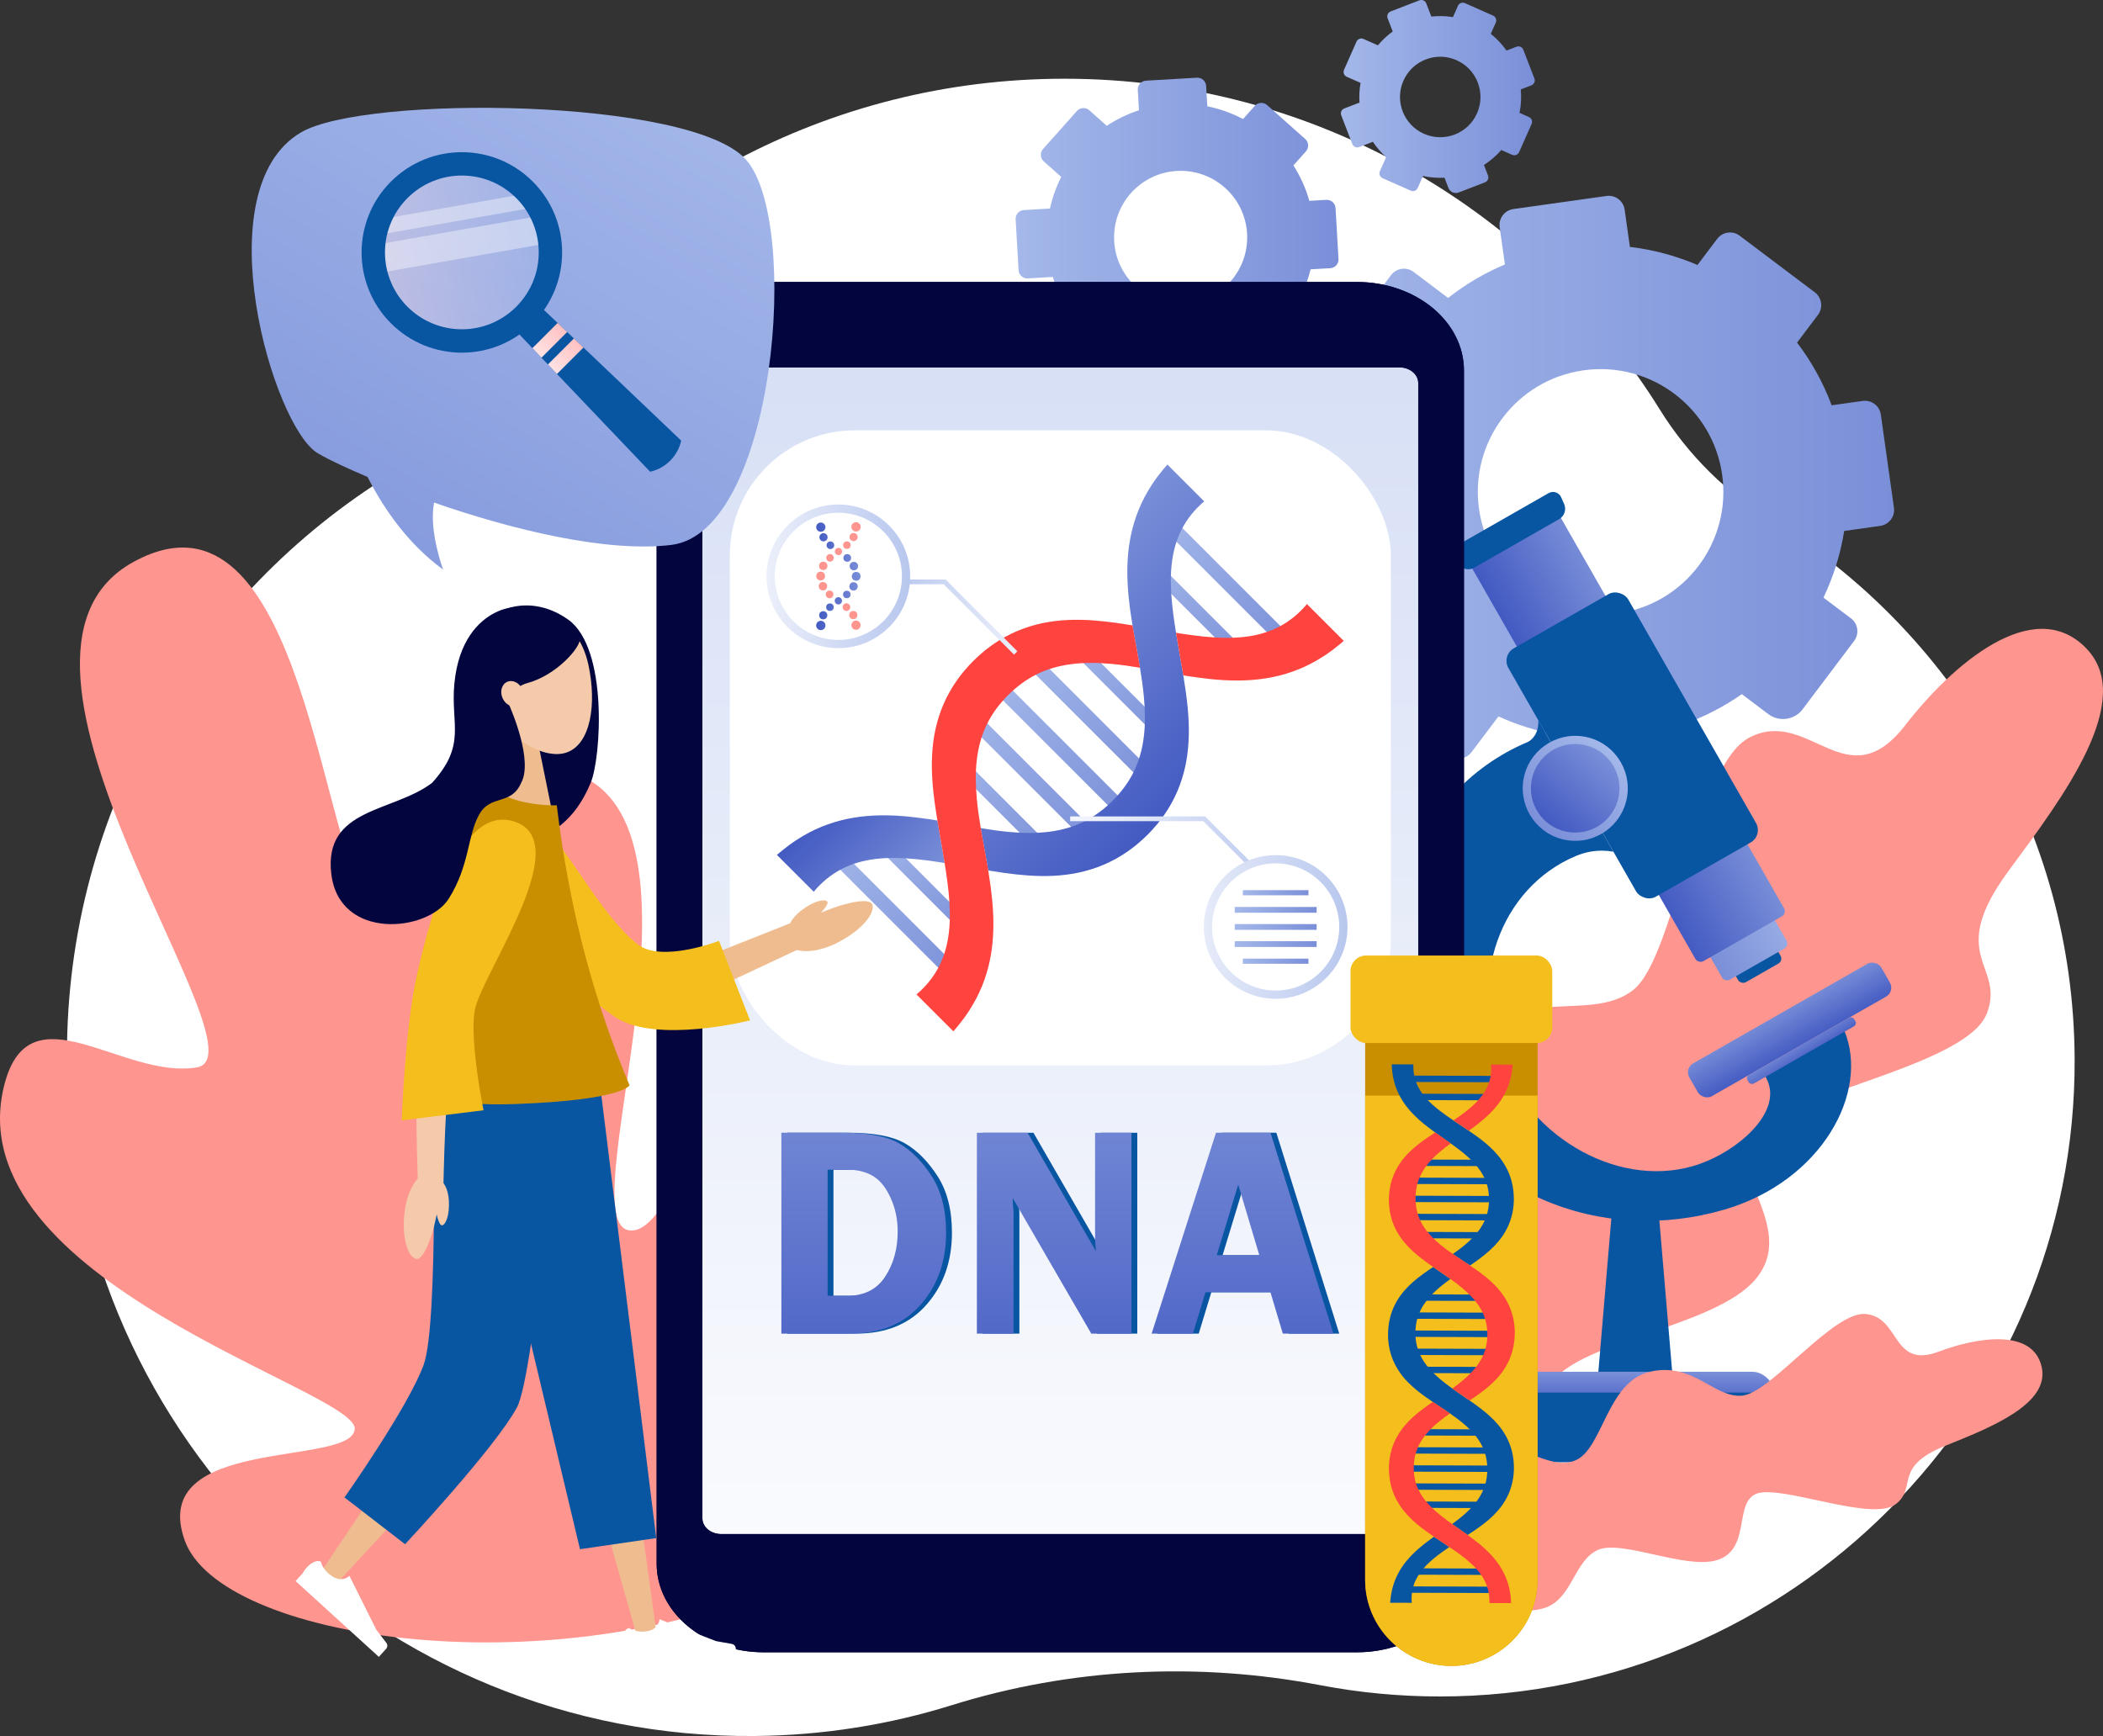
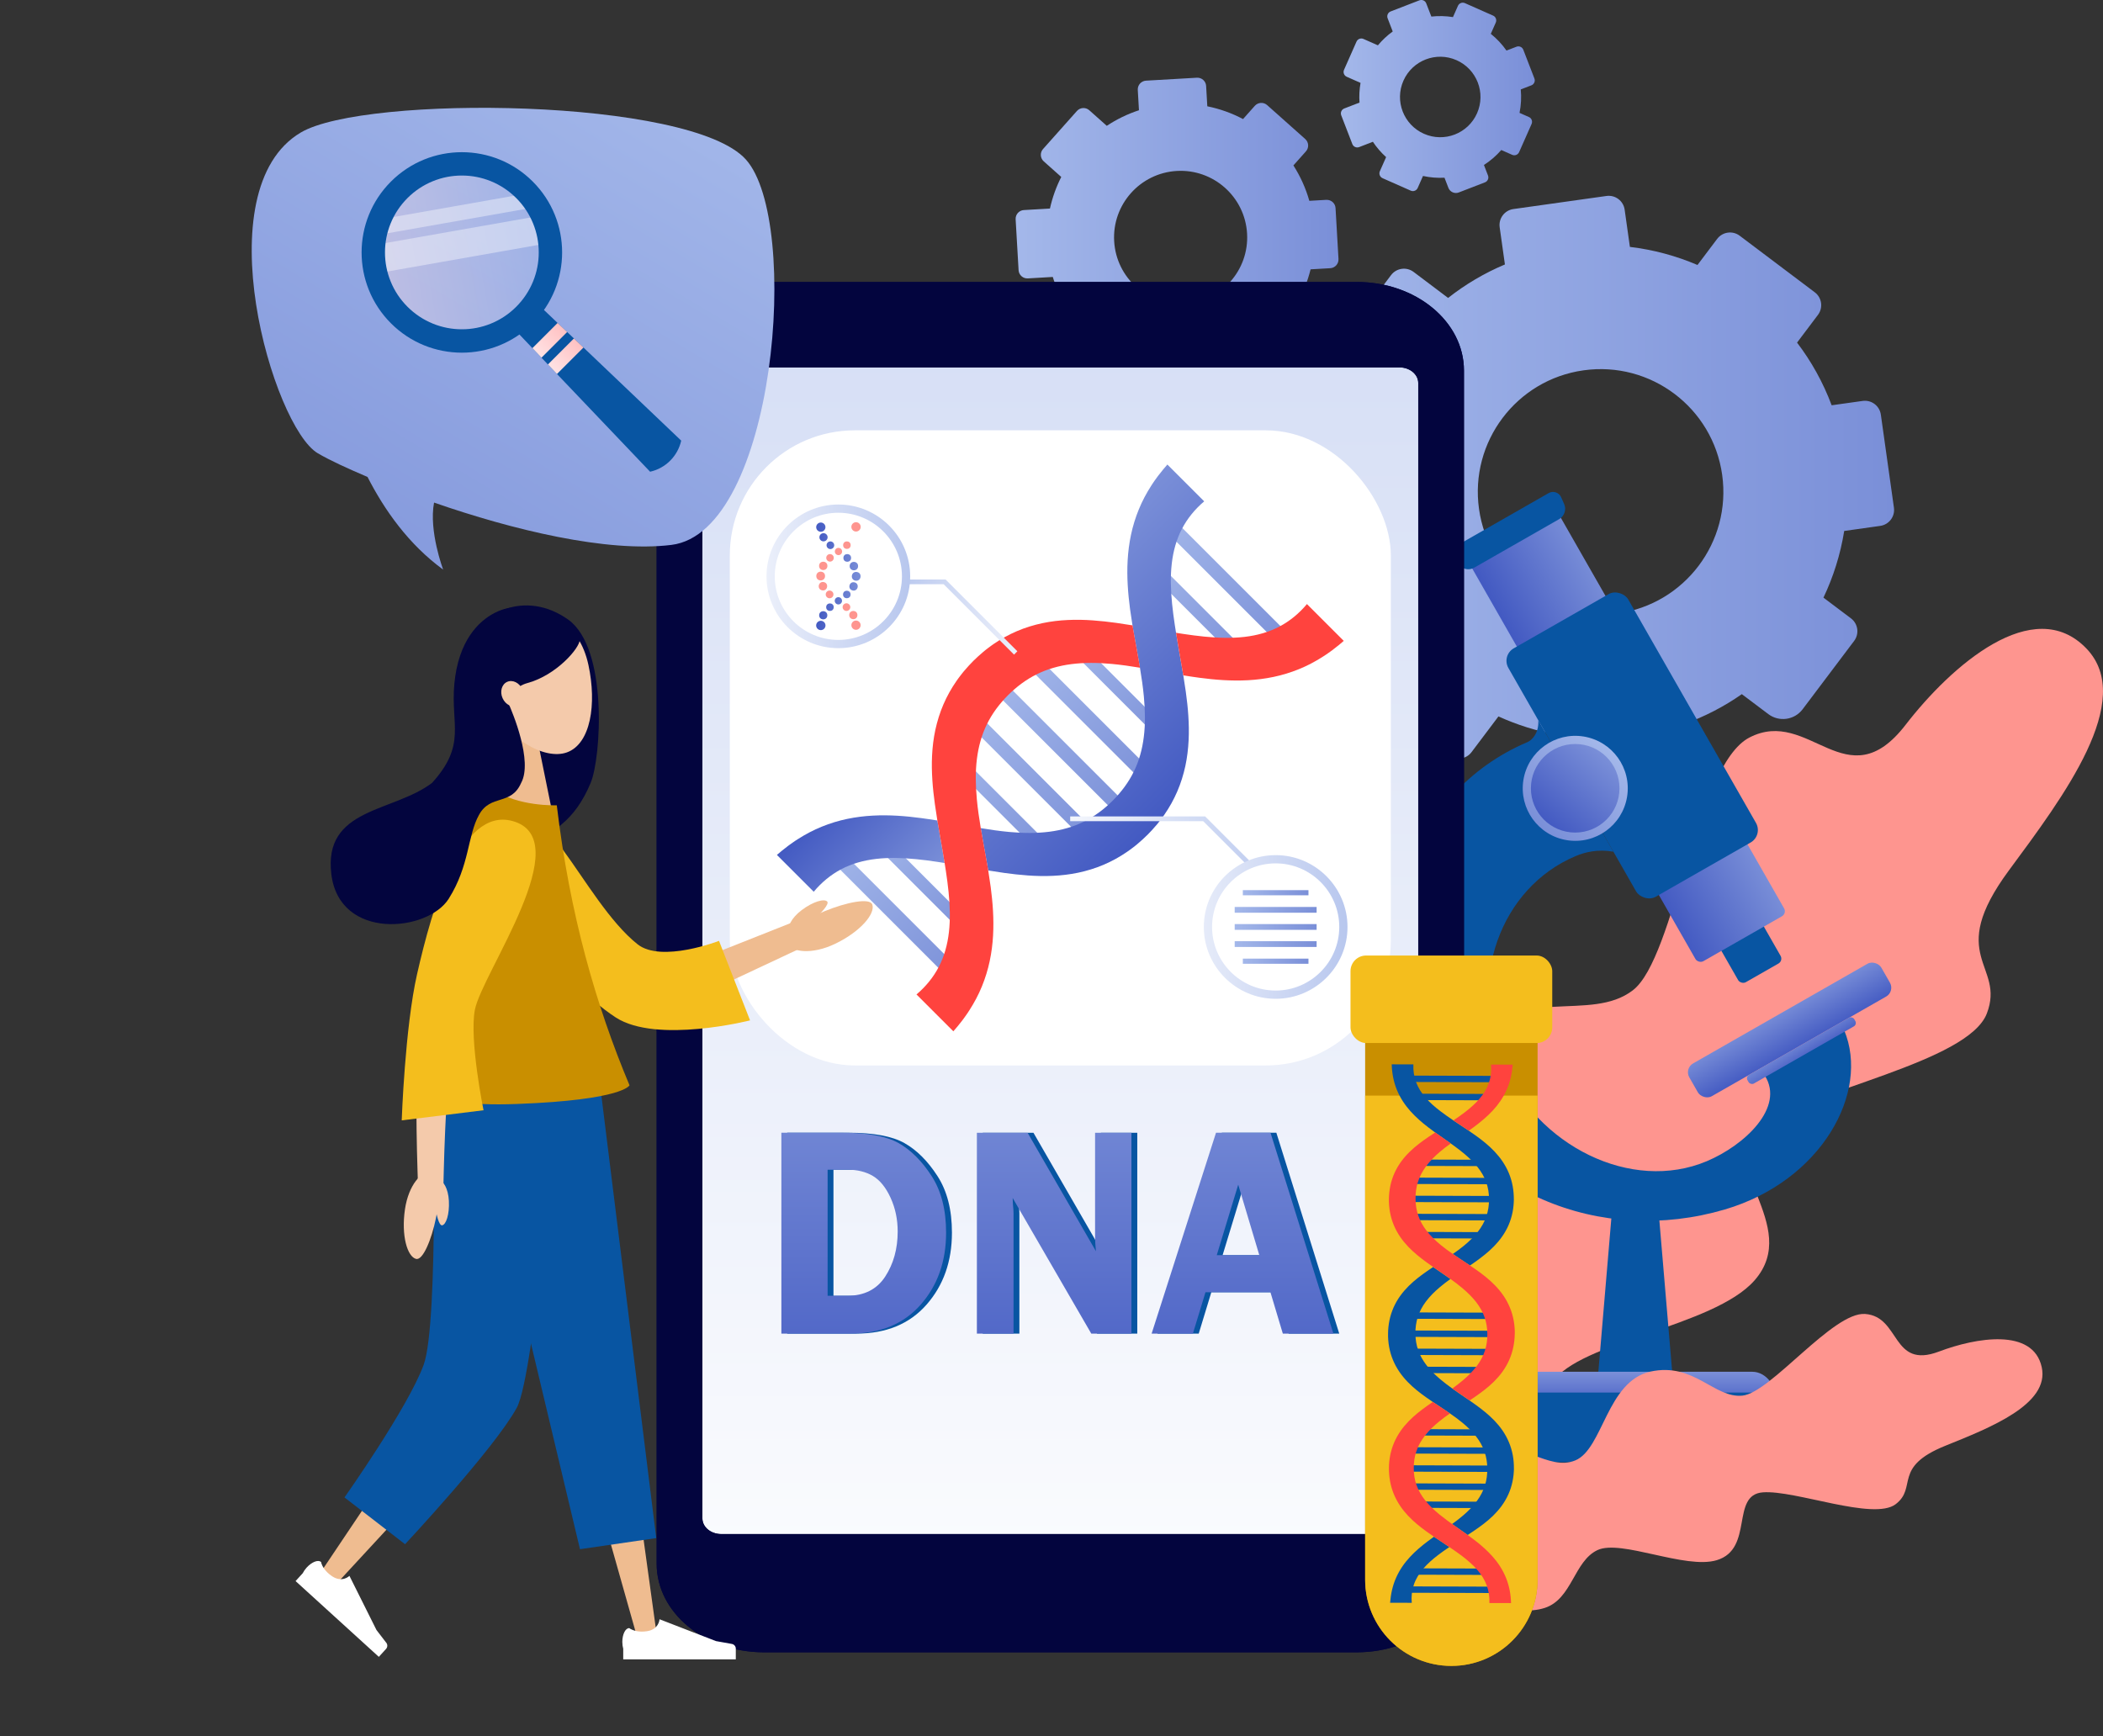
<svg xmlns="http://www.w3.org/2000/svg" xmlns:xlink="http://www.w3.org/1999/xlink" id="_Ñëîé_1" data-name="Ñëîé 1" viewBox="0 0 1000 825.61">
  <rect x="0" y="0" width="1000" height="825.61" fill="#333333" stroke="none" />
  <defs>
    <style>      .cls-1 {        fill: #f4caab;      }      .cls-1, .cls-2, .cls-3, .cls-4, .cls-5, .cls-6, .cls-7, .cls-8, .cls-9, .cls-10, .cls-11, .cls-12, .cls-13, .cls-14, .cls-15, .cls-16, .cls-17, .cls-18, .cls-19, .cls-20, .cls-21, .cls-22, .cls-23, .cls-24, .cls-25, .cls-26, .cls-27, .cls-28, .cls-29, .cls-30, .cls-31, .cls-32, .cls-33, .cls-34, .cls-35, .cls-36, .cls-37, .cls-38, .cls-39, .cls-40, .cls-41, .cls-42, .cls-43, .cls-44, .cls-45, .cls-46, .cls-47, .cls-48, .cls-49, .cls-50, .cls-51, .cls-52, .cls-53, .cls-54, .cls-55, .cls-56, .cls-57, .cls-58, .cls-59, .cls-60, .cls-61 {        stroke-width: 0px;      }      .cls-2 {        fill: url(#_Áåçûìÿííûé_ãðàäèåíò_349-4);      }      .cls-3 {        fill: url(#_Áåçûìÿííûé_ãðàäèåíò_11);      }      .cls-4 {        fill: url(#_Áåçûìÿííûé_ãðàäèåíò_349-11);      }      .cls-5 {        fill: url(#_Áåçûìÿííûé_ãðàäèåíò_11-3);      }      .cls-6 {        fill: url(#_Áåçûìÿííûé_ãðàäèåíò_57-2);      }      .cls-7 {        fill: url(#_Áåçûìÿííûé_ãðàäèåíò_349-9);      }      .cls-8 {        fill: url(#_Áåçûìÿííûé_ãðàäèåíò_2-18);      }      .cls-9 {        fill: #76d3f4;      }      .cls-10 {        fill: #03053e;      }      .cls-11 {        fill: url(#_Áåçûìÿííûé_ãðàäèåíò_2-3);      }      .cls-12 {        fill: url(#_Áåçûìÿííûé_ãðàäèåíò_349-12);      }      .cls-13 {        fill: url(#_Áåçûìÿííûé_ãðàäèåíò_2-6);      }      .cls-14 {        fill: url(#_Áåçûìÿííûé_ãðàäèåíò_2-20);      }      .cls-15 {        fill: url(#_Áåçûìÿííûé_ãðàäèåíò_11-4);      }      .cls-16 {        fill: url(#_Áåçûìÿííûé_ãðàäèåíò_349-20);      }      .cls-17 {        fill: url(#_Áåçûìÿííûé_ãðàäèåíò_57);      }      .cls-18 {        fill: url(#_Áåçûìÿííûé_ãðàäèåíò_2);      }      .cls-19 {        fill: url(#_Áåçûìÿííûé_ãðàäèåíò_349-14);      }      .cls-20 {        fill: url(#_Áåçûìÿííûé_ãðàäèåíò_349-6);      }      .cls-21 {        fill: url(#_Áåçûìÿííûé_ãðàäèåíò_2-14);      }      .cls-22 {        fill: url(#_Áåçûìÿííûé_ãðàäèåíò_349-8);      }      .cls-23 {        fill: url(#_Áåçûìÿííûé_ãðàäèåíò_11-5);      }      .cls-24 {        fill: url(#_Áåçûìÿííûé_ãðàäèåíò_349-15);      }      .cls-25 {        fill: #ff433e;      }      .cls-26 {        fill: url(#_Áåçûìÿííûé_ãðàäèåíò_349-17);      }      .cls-27 {        fill: url(#_Áåçûìÿííûé_ãðàäèåíò_349-19);      }      .cls-28 {        fill: url(#_Áåçûìÿííûé_ãðàäèåíò_2-17);      }      .cls-29 {        fill: url(#_Áåçûìÿííûé_ãðàäèåíò_2-7);      }      .cls-30 {        fill: url(#_Áåçûìÿííûé_ãðàäèåíò_349-2);      }      .cls-31 {        fill: url(#_Áåçûìÿííûé_ãðàäèåíò_2-16);      }      .cls-32 {        fill: url(#_Áåçûìÿííûé_ãðàäèåíò_2-10);      }      .cls-33 {        fill: url(#_Áåçûìÿííûé_ãðàäèåíò_349-16);      }      .cls-34 {        fill: #fe958f;      }      .cls-35 {        fill: url(#_Áåçûìÿííûé_ãðàäèåíò_349-7);      }      .cls-36 {        fill: url(#_Áåçûìÿííûé_ãðàäèåíò_349-22);      }      .cls-37 {        fill: #efbc90;      }      .cls-38 {        fill: url(#_Áåçûìÿííûé_ãðàäèåíò_349-21);      }      .cls-39 {        fill: url(#_Áåçûìÿííûé_ãðàäèåíò_349-10);      }      .cls-40, .cls-53 {        fill: #fff;      }      .cls-40, .cls-58 {        opacity: .4;      }      .cls-41 {        fill: url(#_Áåçûìÿííûé_ãðàäèåíò_2-8);      }      .cls-42 {        fill: url(#_Áåçûìÿííûé_ãðàäèåíò_2-9);      }      .cls-43 {        fill: url(#_Áåçûìÿííûé_ãðàäèåíò_11-2);      }      .cls-44 {        fill: url(#_Áåçûìÿííûé_ãðàäèåíò_349-18);      }      .cls-45 {        fill: url(#_Áåçûìÿííûé_ãðàäèåíò_2-19);      }      .cls-46 {        fill: url(#_Áåçûìÿííûé_ãðàäèåíò_2-11);      }      .cls-47 {        fill: url(#_Áåçûìÿííûé_ãðàäèåíò_2-12);      }      .cls-48 {        fill: url(#_Áåçûìÿííûé_ãðàäèåíò_349);      }      .cls-49 {        fill: url(#_Áåçûìÿííûé_ãðàäèåíò_349-3);      }      .cls-50 {        fill: url(#_Áåçûìÿííûé_ãðàäèåíò_2-4);      }      .cls-51 {        fill: url(#_Áåçûìÿííûé_ãðàäèåíò_2-15);      }      .cls-52 {        fill: #c98f00;      }      .cls-54 {        fill: url(#_Áåçûìÿííûé_ãðàäèåíò_349-13);      }      .cls-55 {        fill: #0855a2;      }      .cls-56 {        fill: url(#_Áåçûìÿííûé_ãðàäèåíò_2-13);      }      .cls-57 {        fill: #f4be1d;      }      .cls-58 {        fill: url(#_Áåçûìÿííûé_ãðàäèåíò_339);      }      .cls-59 {        fill: url(#_Áåçûìÿííûé_ãðàäèåíò_2-5);      }      .cls-60 {        fill: url(#_Áåçûìÿííûé_ãðàäèåíò_349-5);      }      .cls-61 {        fill: url(#_Áåçûìÿííûé_ãðàäèåíò_2-2);      }    </style>
    <linearGradient id="_Áåçûìÿííûé_ãðàäèåíò_2" data-name="Áåçûìÿííûé ãðàäèåíò 2" x1="615.56" y1="235.69" x2="900.68" y2="235.69" gradientUnits="userSpaceOnUse">
      <stop offset="0" stop-color="#a4b8ea" />
      <stop offset="1" stop-color="#7a8fd8" />
    </linearGradient>
    <linearGradient id="_Áåçûìÿííûé_ãðàäèåíò_2-2" data-name="Áåçûìÿííûé ãðàäèåíò 2" x1="482.94" y1="113.71" x2="636.46" y2="113.71" xlink:href="#_Áåçûìÿííûé_ãðàäèåíò_2" />
    <linearGradient id="_Áåçûìÿííûé_ãðàäèåíò_2-3" data-name="Áåçûìÿííûé ãðàäèåíò 2" x1="637.63" y1="45.9" x2="729.81" y2="45.9" xlink:href="#_Áåçûìÿííûé_ãðàäèåíò_2" />
    <linearGradient id="_Áåçûìÿííûé_ãðàäèåíò_349" data-name="Áåçûìÿííûé ãðàäèåíò 349" x1="-7553.59" y1="652.65" x2="-7553.59" y2="670.42" gradientTransform="translate(-6776.01) rotate(-180) scale(1 -1)" gradientUnits="userSpaceOnUse">
      <stop offset="0" stop-color="#7a8fd8" />
      <stop offset="1" stop-color="#435ac2" />
    </linearGradient>
    <linearGradient id="_Áåçûìÿííûé_ãðàäèåíò_2-4" data-name="Áåçûìÿííûé ãðàäèåíò 2" x1="824.28" y1="368.68" x2="778.88" y2="395.08" gradientTransform="translate(296.3 -343.2) rotate(29.75)" xlink:href="#_Áåçûìÿííûé_ãðàäèåíò_2" />
    <linearGradient id="_Áåçûìÿííûé_ãðàäèåíò_349-2" data-name="Áåçûìÿííûé ãðàäèåíò 349" x1="796.66" y1="336.43" x2="752.31" y2="361.35" gradientTransform="translate(275.38 -337.64) rotate(29.75)" xlink:href="#_Áåçûìÿííûé_ãðàäèåíò_349" />
    <linearGradient id="_Áåçûìÿííûé_ãðàäèåíò_349-3" data-name="Áåçûìÿííûé ãðàäèåíò 349" x1="845.54" y1="480.2" x2="855.99" y2="498.73" gradientTransform="translate(355.22 -357.71) rotate(29.75)" xlink:href="#_Áåçûìÿííûé_ãðàäèåíò_349" />
    <linearGradient id="_Áåçûìÿííûé_ãðàäèåíò_349-4" data-name="Áåçûìÿííûé ãðàäèåíò 349" x1="853.55" y1="494.83" x2="859.41" y2="504.18" gradientTransform="translate(360.83 -359.19) rotate(29.75)" xlink:href="#_Áåçûìÿííûé_ãðàäèåíò_349" />
    <linearGradient id="_Áåçûìÿííûé_ãðàäèåíò_2-5" data-name="Áåçûìÿííûé ãðàäèåíò 2" x1="765.5" y1="356.14" x2="732.54" y2="393.65" gradientTransform="translate(999.09 -424.51) rotate(80.78)" xlink:href="#_Áåçûìÿííûé_ãðàäèåíò_2" />
    <linearGradient id="_Áåçûìÿííûé_ãðàäèåíò_349-5" data-name="Áåçûìÿííûé ãðàäèåíò 349" x1="762.92" y1="359.07" x2="735.12" y2="390.71" gradientTransform="matrix(1,0,0,1,0,0)" xlink:href="#_Áåçûìÿííûé_ãðàäèåíò_349" />
    <linearGradient id="_Áåçûìÿííûé_ãðàäèåíò_11" data-name="Áåçûìÿííûé ãðàäèåíò 11" x1="504.19" y1="818.17" x2="504.19" y2="-333.2" gradientUnits="userSpaceOnUse">
      <stop offset="0" stop-color="#fff" />
      <stop offset="1" stop-color="#b8c7ee" />
    </linearGradient>
    <linearGradient id="_Áåçûìÿííûé_ãðàäèåíò_349-6" data-name="Áåçûìÿííûé ãðàäèåíò 349" x1="410.73" y1="504.33" x2="410.73" y2="684.53" gradientTransform="matrix(1,0,0,1,0,0)" xlink:href="#_Áåçûìÿííûé_ãðàäèåíò_349" />
    <linearGradient id="_Áåçûìÿííûé_ãðàäèåíò_349-7" data-name="Áåçûìÿííûé ãðàäèåíò 349" x1="501.27" y1="504.33" x2="501.27" y2="684.53" gradientTransform="matrix(1,0,0,1,0,0)" xlink:href="#_Áåçûìÿííûé_ãðàäèåíò_349" />
    <linearGradient id="_Áåçûìÿííûé_ãðàäèåíò_349-8" data-name="Áåçûìÿííûé ãðàäèåíò 349" x1="590.82" y1="504.33" x2="590.82" y2="684.53" gradientTransform="matrix(1,0,0,1,0,0)" xlink:href="#_Áåçûìÿííûé_ãðàäèåíò_349" />
    <linearGradient id="_Áåçûìÿííûé_ãðàäèåíò_2-6" data-name="Áåçûìÿííûé ãðàäèåíò 2" x1="-65.53" y1="-1665.59" x2="28.33" y2="-1665.59" gradientTransform="translate(-1161.38 374.28) rotate(90)" xlink:href="#_Áåçûìÿííûé_ãðàäèåíò_2" />
    <linearGradient id="_Áåçûìÿííûé_ãðàäèåíò_2-7" data-name="Áåçûìÿííûé ãðàäèåíò 2" x1="-65.53" y1="-1685.21" x2="28.33" y2="-1685.21" gradientTransform="translate(-1167.13 360.41) rotate(90)" xlink:href="#_Áåçûìÿííûé_ãðàäèåíò_2" />
    <linearGradient id="_Áåçûìÿííûé_ãðàäèåíò_2-8" data-name="Áåçûìÿííûé ãðàäèåíò 2" x1="-56.19" y1="-1704.83" x2="18.99" y2="-1704.83" gradientTransform="translate(-1172.87 346.53) rotate(90)" xlink:href="#_Áåçûìÿííûé_ãðàäèåíò_2" />
    <linearGradient id="_Áåçûìÿííûé_ãðàäèåíò_2-9" data-name="Áåçûìÿííûé ãðàäèåíò 2" x1="-56.19" y1="-1626.35" x2="18.99" y2="-1626.35" gradientTransform="translate(-1149.89 402.03) rotate(90)" xlink:href="#_Áåçûìÿííûé_ãðàäèåíò_2" />
    <linearGradient id="_Áåçûìÿííûé_ãðàäèåíò_2-10" data-name="Áåçûìÿííûé ãðàäèåíò 2" x1="-65.53" y1="-1645.97" x2="28.33" y2="-1645.97" gradientTransform="translate(-1155.63 388.16) rotate(90)" xlink:href="#_Áåçûìÿííûé_ãðàäèåíò_2" />
    <linearGradient id="_Áåçûìÿííûé_ãðàäèåíò_2-11" data-name="Áåçûìÿííûé ãðàäèåíò 2" x1="-56.19" y1="-1757.64" x2="18.99" y2="-1757.64" gradientTransform="translate(-1188.34 309.2) rotate(90)" xlink:href="#_Áåçûìÿííûé_ãðàäèåíò_2" />
    <linearGradient id="_Áåçûìÿííûé_ãðàäèåíò_2-12" data-name="Áåçûìÿííûé ãðàäèåíò 2" x1="-65.53" y1="-1777.26" x2="28.33" y2="-1777.26" gradientTransform="translate(-1194.09 295.32) rotate(90)" xlink:href="#_Áåçûìÿííûé_ãðàäèåíò_2" />
    <linearGradient id="_Áåçûìÿííûé_ãðàäèåíò_2-13" data-name="Áåçûìÿííûé ãðàäèåíò 2" x1="-65.53" y1="-1553.92" x2="28.33" y2="-1553.92" gradientTransform="translate(-1128.67 453.24) rotate(90)" xlink:href="#_Áåçûìÿííûé_ãðàäèåíò_2" />
    <linearGradient id="_Áåçûìÿííûé_ãðàäèåíò_2-14" data-name="Áåçûìÿííûé ãðàäèåíò 2" x1="-56.19" y1="-1573.54" x2="18.99" y2="-1573.54" gradientTransform="translate(-1134.42 439.37) rotate(90)" xlink:href="#_Áåçûìÿííûé_ãðàäèåíò_2" />
    <linearGradient id="_Áåçûìÿííûé_ãðàäèåíò_349-9" data-name="Áåçûìÿííûé ãðàäèåíò 349" x1="-77.91" y1="-1698.5" x2="39.93" y2="-1698.5" gradientTransform="translate(-660.39 1546.57) rotate(45)" xlink:href="#_Áåçûìÿííûé_ãðàäèåíò_349" />
    <linearGradient id="_Áåçûìÿííûé_ãðàäèåíò_349-10" data-name="Áåçûìÿííûé ãðàäèåíò 349" x1="-18.4" y1="-1567.08" x2="-77.91" y2="-1567.08" gradientTransform="translate(-660.39 1546.57) rotate(45)" xlink:href="#_Áåçûìÿííûé_ãðàäèåíò_349" />
    <linearGradient id="_Áåçûìÿííûé_ãðàäèåíò_2-15" data-name="Áåçûìÿííûé ãðàäèåíò 2" x1="679.66" y1="42.41" x2="718.62" y2="42.41" gradientTransform="translate(-92.56 398.43)" xlink:href="#_Áåçûìÿííûé_ãðàäèåíò_2" />
    <linearGradient id="_Áåçûìÿííûé_ãðàäèåíò_2-16" data-name="Áåçûìÿííûé ãðàäèåíò 2" x1="679.66" y1="34.26" x2="718.62" y2="34.26" gradientTransform="translate(-92.56 398.43)" xlink:href="#_Áåçûìÿííûé_ãðàäèåíò_2" />
    <linearGradient id="_Áåçûìÿííûé_ãðàäèåíò_2-17" data-name="Áåçûìÿííûé ãðàäèåíò 2" x1="683.54" y1="26.12" x2="714.75" y2="26.12" gradientTransform="translate(-92.56 398.43)" xlink:href="#_Áåçûìÿííûé_ãðàäèåíò_2" />
    <linearGradient id="_Áåçûìÿííûé_ãðàäèåíò_2-18" data-name="Áåçûìÿííûé ãðàäèåíò 2" x1="683.54" y1="58.7" x2="714.75" y2="58.7" gradientTransform="translate(-92.56 398.43)" xlink:href="#_Áåçûìÿííûé_ãðàäèåíò_2" />
    <linearGradient id="_Áåçûìÿííûé_ãðàäèåíò_2-19" data-name="Áåçûìÿííûé ãðàäèåíò 2" x1="679.66" y1="50.55" x2="718.62" y2="50.55" gradientTransform="translate(-92.56 398.43)" xlink:href="#_Áåçûìÿííûé_ãðàäèåíò_2" />
    <linearGradient id="_Áåçûìÿííûé_ãðàäèåíò_11-2" data-name="Áåçûìÿííûé ãðàäèåíò 11" x1="504.85" y1="293.46" x2="426.17" y2="293.46" xlink:href="#_Áåçûìÿííûé_ãðàäèåíò_11" />
    <linearGradient id="_Áåçûìÿííûé_ãðàäèåíò_11-3" data-name="Áåçûìÿííûé ãðàäèåíò 11" x1="489.06" y1="400.25" x2="613.31" y2="400.25" xlink:href="#_Áåçûìÿííûé_ãðàäèåíò_11" />
    <linearGradient id="_Áåçûìÿííûé_ãðàäèåíò_11-4" data-name="Áåçûìÿííûé ãðàäèåíò 11" x1="338.17" y1="274.09" x2="431.89" y2="274.09" xlink:href="#_Áåçûìÿííûé_ãðàäèåíò_11" />
    <linearGradient id="_Áåçûìÿííûé_ãðàäèåíò_11-5" data-name="Áåçûìÿííûé ãðàäèåíò 11" x1="534.33" y1="440.84" x2="640.38" y2="440.84" xlink:href="#_Áåçûìÿííûé_ãðàäèåíò_11" />
    <linearGradient id="_Áåçûìÿííûé_ãðàäèåíò_349-11" data-name="Áåçûìÿííûé ãðàäèåíò 349" x1="409.34" y1="297.45" x2="388.09" y2="297.45" gradientTransform="matrix(1,0,0,1,0,0)" xlink:href="#_Áåçûìÿííûé_ãðàäèåíò_349" />
    <linearGradient id="_Áåçûìÿííûé_ãðàäèåíò_349-12" data-name="Áåçûìÿííûé ãðàäèåíò 349" x1="409.34" y1="292.61" x2="388.09" y2="292.61" gradientTransform="matrix(1,0,0,1,0,0)" xlink:href="#_Áåçûìÿííûé_ãðàäèåíò_349" />
    <linearGradient id="_Áåçûìÿííûé_ãðàäèåíò_349-13" data-name="Áåçûìÿííûé ãðàäèåíò 349" x1="409.34" y1="288.76" x2="388.09" y2="288.76" gradientTransform="matrix(1,0,0,1,0,0)" xlink:href="#_Áåçûìÿííûé_ãðàäèåíò_349" />
    <linearGradient id="_Áåçûìÿííûé_ãðàäèåíò_349-14" data-name="Áåçûìÿííûé ãðàäèåíò 349" x1="409.34" y1="285.73" x2="388.09" y2="285.73" gradientTransform="matrix(1,0,0,1,0,0)" xlink:href="#_Áåçûìÿííûé_ãðàäèåíò_349" />
    <linearGradient id="_Áåçûìÿííûé_ãðàäèåíò_349-15" data-name="Áåçûìÿííûé ãðàäèåíò 349" x1="409.34" y1="282.72" x2="388.09" y2="282.72" gradientTransform="matrix(1,0,0,1,0,0)" xlink:href="#_Áåçûìÿííûé_ãðàäèåíò_349" />
    <linearGradient id="_Áåçûìÿííûé_ãðàäèåíò_349-16" data-name="Áåçûìÿííûé ãðàäèåíò 349" x1="409.34" y1="278.9" x2="388.09" y2="278.9" gradientTransform="translate(584.08 -180.22) rotate(76.72)" xlink:href="#_Áåçûìÿííûé_ãðàäèåíò_349" />
    <linearGradient id="_Áåçûìÿííûé_ãðàäèåíò_349-17" data-name="Áåçûìÿííûé ãðàäèåíò 349" x1="409.34" y1="274.08" x2="388.09" y2="274.08" gradientTransform="translate(612.44 -171.69) rotate(80.78)" xlink:href="#_Áåçûìÿííûé_ãðàäèåíò_349" />
    <linearGradient id="_Áåçûìÿííûé_ãðàäèåíò_349-18" data-name="Áåçûìÿííûé ãðàäèåíò 349" x1="409.34" y1="269.22" x2="388.09" y2="269.22" gradientTransform="matrix(1,0,0,1,0,0)" xlink:href="#_Áåçûìÿííûé_ãðàäèåíò_349" />
    <linearGradient id="_Áåçûìÿííûé_ãðàäèåíò_349-19" data-name="Áåçûìÿííûé ãðàäèåíò 349" x1="409.34" y1="265.34" x2="388.09" y2="265.34" gradientTransform="matrix(1,0,0,1,0,0)" xlink:href="#_Áåçûìÿííûé_ãðàäèåíò_349" />
    <linearGradient id="_Áåçûìÿííûé_ãðàäèåíò_349-20" data-name="Áåçûìÿííûé ãðàäèåíò 349" x1="409.34" y1="259.3" x2="388.09" y2="259.3" gradientTransform="matrix(1,0,0,1,0,0)" xlink:href="#_Áåçûìÿííûé_ãðàäèåíò_349" />
    <linearGradient id="_Áåçûìÿííûé_ãðàäèåíò_349-21" data-name="Áåçûìÿííûé ãðàäèåíò 349" x1="409.34" y1="255.51" x2="388.09" y2="255.51" gradientTransform="matrix(1,0,0,1,0,0)" xlink:href="#_Áåçûìÿííûé_ãðàäèåíò_349" />
    <linearGradient id="_Áåçûìÿííûé_ãðàäèåíò_349-22" data-name="Áåçûìÿííûé ãðàäèåíò 349" x1="409.34" y1="250.7" x2="388.09" y2="250.7" gradientTransform="matrix(1,0,0,1,0,0)" xlink:href="#_Áåçûìÿííûé_ãðàäèåíò_349" />
    <linearGradient id="_Áåçûìÿííûé_ãðàäèåíò_2-20" data-name="Áåçûìÿííûé ãðàäèåíò 2" x1="315.79" y1="25.95" x2="123.41" y2="349.89" xlink:href="#_Áåçûìÿííûé_ãðàäèåíò_2" />
    <linearGradient id="_Áåçûìÿííûé_ãðàäèåíò_339" data-name="Áåçûìÿííûé ãðàäèåíò 339" x1="196.12" y1="119.95" x2="280.35" y2="119.95" gradientTransform="translate(-35.83 43.3) rotate(-10)" gradientUnits="userSpaceOnUse">
      <stop offset="0" stop-color="#ffe2e4" />
      <stop offset="1" stop-color="#a4b8ea" />
    </linearGradient>
    <linearGradient id="_Áåçûìÿííûé_ãðàäèåíò_57" data-name="Áåçûìÿííûé ãðàäèåíò 57" x1="525.37" y1="53.62" x2="542.64" y2="53.62" gradientTransform="translate(-154.14 501.48) rotate(-45)" gradientUnits="userSpaceOnUse">
      <stop offset="0" stop-color="#ffe2e4" />
      <stop offset="1" stop-color="#ffc1c2" />
    </linearGradient>
    <linearGradient id="_Áåçûìÿííûé_ãðàäèåíò_57-2" data-name="Áåçûìÿííûé ãðàäèåíò 57" x1="525.1" y1="64.32" x2="542.91" y2="64.32" xlink:href="#_Áåçûìÿííûé_ãðàäèåíò_57" />
  </defs>
-   <path class="cls-53" d="M842.54,247.69c-21.53-13.23-39.79-31.23-53.13-52.69-58.81-94.59-163.68-157.56-283.26-157.56-112.73,0-212.39,55.97-272.71,141.64-13.78,19.57-31.36,36.19-51.55,49.06C90.17,286.62,29.85,390,31.89,507.32c3.08,177.51,149.56,319.93,327.09,318.28,32.55-.3,63.95-5.41,93.54-14.64,56.7-17.69,116.83-20.69,175.18-9.54,18.47,3.53,37.54,5.38,57.04,5.38,167-.02,302.74-136.6,301.77-303.6-.62-108.08-58.06-202.7-143.97-255.51Z" />
  <path class="cls-34" d="M637.56,755.9c24.45-.43,69.23-8.02,87.41-29.33,16.79-19.67.36-49.5,13.16-69.09,12.8-19.58,76.6-26.37,96.12-48.5,23.15-26.24-20.34-56.3,3.2-73.48,23.54-17.19,98.38-30.18,107.32-53.52,8.94-23.34-20.05-26.71,10.52-68.08,25.88-35.04,60.45-80.93,36.81-105.5-25.2-26.19-64.26,8.21-86,36.35-28.02,36.26-45.8-8.73-74.23,6-25.7,13.31-35.18,104.67-55.44,120.21-20.26,15.54-52.94-2.9-81.81,24.96-28.87,27.86.18,81.63-15.71,103.36s-51.06,7.58-73.78,38.4c-22.72,30.82,32.42,118.23,32.42,118.23Z" />
  <path class="cls-18" d="M885.72,190.67l-14.75,2.07c-4.05-10.84-9.63-20.85-16.45-29.81l9.94-13.19c2.55-3.38,1.87-8.18-1.51-10.73l-35.7-26.9c-3.38-2.55-8.18-1.87-10.73,1.51l-9.35,12.4c-10.13-4.33-20.93-7.27-32.14-8.6l-2.49-17.7c-.59-4.19-4.46-7.11-8.65-6.52l-44.26,6.22c-4.19.59-7.11,4.46-6.52,8.65l2.49,17.7c-9.8,4.12-18.86,9.5-27.01,15.92l-16.4-12.36c-3.38-2.55-8.18-1.87-10.73,1.51l-26.9,35.7c-2.55,3.38-1.87,8.18,1.51,10.73l16.4,12.36c-3.69,9.02-6.27,18.56-7.62,28.43l-22.69,3.19c-4.19.59-7.11,4.46-6.52,8.65l6.22,44.26c.59,4.19,4.46,7.11,8.65,6.52l21.7-3.05c3.6,8.99,8.27,17.39,13.82,25.05l-14.26,18.92c-2.55,3.38-1.87,8.18,1.51,10.73l35.7,26.9c3.38,2.55,8.18,1.87,10.73-1.51l12.82-17.01c8.86,4.04,18.27,7,28.04,8.73l3.12,22.18c.59,4.19,4.46,7.11,8.65,6.52l44.26-6.22c4.19-.59,7.11-4.46,6.52-8.65l-2.65-18.83c10.01-3.55,19.33-8.4,27.79-14.32l12.58,9.48c5.14,3.88,12.46,2.85,16.33-2.3l24.49-32.5c2.55-3.38,1.87-8.18-1.51-10.73l-13.08-9.85c4.73-9.94,8.09-20.61,9.87-31.71l17.12-2.41c4.19-.59,7.11-4.46,6.52-8.65l-6.22-44.26c-.59-4.19-4.46-7.11-8.65-6.52ZM769.23,291.74c-31.93,4.49-61.45-17.75-65.94-49.68-4.49-31.93,17.75-61.45,49.68-65.94,31.93-4.49,61.45,17.75,65.94,49.68,4.49,31.93-17.75,61.45-49.68,65.94Z" />
  <path class="cls-61" d="M630.66,95.04l-8.06.47c-1.71-6.04-4.28-11.7-7.57-16.84l5.96-6.69c1.53-1.71,1.37-4.34-.34-5.87l-18.1-16.12c-1.71-1.53-4.34-1.37-5.87.34l-5.6,6.29c-5.28-2.79-10.99-4.86-16.99-6.07l-.56-9.68c-.13-2.29-2.1-4.04-4.39-3.91l-24.2,1.4c-2.29.13-4.04,2.1-3.91,4.39l.56,9.68c-5.48,1.79-10.61,4.3-15.3,7.41l-8.32-7.41c-1.71-1.53-4.34-1.37-5.87.34l-16.12,18.1c-1.53,1.71-1.37,4.34.34,5.87l8.32,7.41c-2.39,4.71-4.21,9.75-5.38,15.03l-12.4.72c-2.29.13-4.04,2.1-3.91,4.39l1.4,24.2c.13,2.29,2.1,4.04,4.39,3.91l11.87-.69c1.55,5.02,3.7,9.76,6.36,14.15l-8.55,9.6c-1.53,1.71-1.37,4.34.34,5.87l18.1,16.12c1.71,1.53,4.34,1.37,5.87-.34l7.68-8.63c4.61,2.58,9.56,4.59,14.77,5.96l.7,12.13c.13,2.29,2.1,4.04,4.39,3.91l24.2-1.4c2.29-.13,4.04-2.1,3.91-4.39l-.6-10.29c5.57-1.48,10.82-3.69,15.66-6.51l6.38,5.68c2.61,2.32,6.61,2.09,8.93-.52l14.68-16.48c1.53-1.71,1.37-4.34-.34-5.87l-6.63-5.91c3-5.16,5.28-10.78,6.74-16.7l9.36-.54c2.29-.13,4.04-2.1,3.91-4.39l-1.4-24.2c-.13-2.29-2.1-4.04-4.39-3.91ZM563.23,144.5c-17.45,1.01-32.42-12.32-33.43-29.77-1.01-17.45,12.32-32.42,29.77-33.43,17.45-1.01,32.42,12.32,33.43,29.77s-12.32,32.42-29.77,33.43Z" />
  <path class="cls-11" d="M727.03,55.66l-4.47-1.98c.75-3.72.93-7.47.58-11.15l5.05-1.95c1.29-.5,1.94-1.95,1.44-3.25l-5.28-13.67c-.5-1.29-1.95-1.94-3.25-1.44l-4.75,1.83c-2.07-2.96-4.57-5.65-7.46-7.96l2.37-5.36c.56-1.27-.01-2.75-1.28-3.31l-13.4-5.93c-1.27-.56-2.75.01-3.31,1.28l-2.37,5.36c-3.44-.55-6.89-.62-10.28-.25l-2.43-6.28c-.5-1.29-1.95-1.94-3.25-1.44l-13.67,5.28c-1.29.5-1.94,1.95-1.44,3.25l2.42,6.28c-2.59,1.87-4.96,4.08-7.04,6.59l-6.87-3.04c-1.27-.56-2.75.01-3.31,1.28l-5.93,13.4c-.56,1.27.01,2.75,1.28,3.31l6.57,2.91c-.55,3.13-.71,6.27-.49,9.37l-7.25,2.8c-1.29.5-1.94,1.95-1.44,3.25l5.28,13.67c.5,1.29,1.95,1.94,3.25,1.44l6.52-2.52c1.77,2.66,3.87,5.11,6.29,7.29l-2.97,6.71c-.56,1.27.01,2.75,1.28,3.31l13.4,5.93c1.27.56,2.75-.01,3.31-1.28l2.52-5.7c3.4.74,6.84,1.01,10.22.83l1.86,4.82c.76,1.97,2.97,2.95,4.94,2.19l12.45-4.81c1.29-.5,1.94-1.95,1.44-3.25l-1.93-5.01c3.04-1.95,5.82-4.34,8.24-7.12l5.18,2.29c1.27.56,2.75-.01,3.31-1.28l5.93-13.4c.56-1.27-.01-2.75-1.28-3.31ZM677.1,63.62c-9.66-4.28-14.03-15.58-9.75-25.25,4.28-9.66,15.58-14.03,25.25-9.75,9.66,4.28,14.03,15.58,9.75,25.25s-15.58,14.03-25.25,9.75Z" />
  <g>
    <path class="cls-55" d="M766.98,570.39c.11-1.29,4.83-2.33,10.61-2.33h0c5.78,0,10.5,1.04,10.61,2.33l7.06,83.37h-35.34l7.06-83.37Z" />
    <path class="cls-48" d="M721.95,652.38h111.27c6.58,0,11.92,6.88,11.92,15.38v4.89h-135.11v-4.89c0-8.49,5.34-15.38,11.92-15.38Z" />
    <path class="cls-55" d="M689.74,662.27h175.7c12.47,0,22.59,13.04,22.59,29.13,0,2.21-1.39,4-3.1,4h-214.67c-1.71,0-3.1-1.79-3.1-4,0-16.09,10.11-29.13,22.59-29.13Z" />
    <g>
      <rect class="cls-55" x="799.09" y="360.24" width="23.25" height="109.65" rx="2.68" ry="2.68" transform="translate(-99.11 457) rotate(-29.75)" />
-       <rect class="cls-50" x="776.54" y="302.86" width="35.33" height="166.62" rx="2.68" ry="2.68" transform="translate(-86.95 444.99) rotate(-29.75)" />
      <rect class="cls-30" x="749.01" y="237.99" width="48.55" height="223.15" rx="2.75" ry="2.75" transform="translate(-71.54 429.79) rotate(-29.75)" />
      <rect class="cls-55" x="743.29" y="286.47" width="65.65" height="136.08" rx="6.84" ry="6.84" transform="translate(-73.62 431.84) rotate(-29.75)" />
      <path class="cls-55" d="M741.39,246.89l-40.4,23.09c-2.52,1.44-5.73.74-7.42-1.62l-2.04-2.85c-1.46-2.03-.84-4.88,1.33-6.12l43.53-24.88c2.17-1.24,4.94-.33,5.95,1.96l1.42,3.21c1.17,2.66.15,5.77-2.37,7.21Z" />
    </g>
    <path class="cls-55" d="M839.17,511.48c9.64,15.18-9.59,33.17-27.53,40.74-35.91,15.15-80.83-7.25-97.4-46.54-16.57-39.29-.89-83.41,35.01-98.56,4.39-1.85,10.43-3.39,17.93-2.08l-35.7-62.47c.34,6.08-3.03,9.47-5.09,10.33-56.11,23.67-80.61,92.62-54.71,154,25.89,61.39,90.06,85.48,148.48,68.3,45.9-13.5,69.18-55.73,56.74-85.3l-37.73,21.56Z" />
    <rect class="cls-49" x="798.39" y="480.86" width="105.17" height="17.95" rx="4.84" ry="4.84" transform="translate(-130.9 486.83) rotate(-29.75)" />
    <rect class="cls-2" x="827.34" y="497.3" width="58.49" height="4.72" rx="1.87" ry="1.87" transform="translate(-135.04 490.9) rotate(-29.75)" />
    <circle class="cls-59" cx="749.02" cy="374.89" r="24.97" transform="translate(258.99 1054.19) rotate(-80.78)" />
    <circle class="cls-60" cx="749.02" cy="374.89" r="21.06" />
  </g>
  <path class="cls-34" d="M686.99,753.69c11.14,6.58,33.43,15.57,47.54,11,13.02-4.22,13.88-22.22,25.08-27.5s41.85,9.34,56.78,4.78c17.71-5.41,6.43-31.02,21.81-32.24,15.38-1.22,52.72,13.66,63.22,5.62,10.5-8.05-1.64-17.6,23.61-27.78,21.38-8.62,49.68-19.73,45.84-37.36-4.1-18.79-31.24-14.11-48.85-7.45-22.68,8.58-18.23-16.63-35.13-17.87-15.28-1.12-44.87,37.44-58.31,38.83-13.44,1.39-23.06-15.98-43.8-11.42s-22.55,36.85-35.73,42.24c-13.18,5.39-25.12-10.73-43.91-3.13-18.79,7.6-18.15,62.29-18.15,62.29Z" />
-   <path class="cls-34" d="M1.99,516.15c-23.41,93.3,167.54,144.96,166.69,163.34-.85,18.38-98.99,2.73-80.8,53.21,16.85,46.77,169.92,70.11,284,21.38,3.3-1.41,87.63-137.21,31.98-220.27-55.65-83.06-77.85,55.81-104.83,51.29-26.98-4.52,38.14-173.74-15.92-212.23-56.02-39.88-77.87,82.39-104.09,62.63-24.83-18.72-32.28-193.71-103.19-173.47-2.57.73-5.22,1.72-7.96,2.98h-.03s0,.02,0,.02c-1.45.67-2.93,1.41-4.43,2.24-82.55,45.41,65.54,234.48,30.16,240.36-35.38,5.88-79.71-38.74-91.57,8.54Z" />
  <g>
    <g>
      <g>
        <path class="cls-10" d="M645.21,134.1h-282.04c-28.12,0-50.92,18.86-50.92,42.13v567.43c0,23.27,22.8,42.13,50.92,42.13h282.04c28.12,0,50.92-18.86,50.92-42.13V176.23c0-23.27-22.8-42.13-50.92-42.13Z" />
        <path class="cls-3" d="M674.39,182.13v540.01c0,4.1-4.01,7.42-8.97,7.42h-322.45c-4.95,0-8.97-3.32-8.97-7.42V182.13c0-4.1,4.01-7.42,8.97-7.42h322.45c4.95,0,8.97,3.32,8.97,7.42Z" />
      </g>
      <path class="cls-10" d="M645.21,134.1h-282.04c-28.12,0-50.92,18.86-50.92,42.13v567.43c0,23.27,22.8,42.13,50.92,42.13h282.04c28.12,0,50.92-18.86,50.92-42.13V176.23c0-23.27-22.8-42.13-50.92-42.13ZM674.39,722.15c0,4.1-4.01,7.42-8.97,7.42h-322.45c-4.95,0-8.97-3.32-8.97-7.42V182.13c0-4.1,4.01-7.42,8.97-7.42h322.45c4.95,0,8.97,3.32,8.97,7.42v540.01Z" />
    </g>
    <g>
      <g>
        <path class="cls-55" d="M374.35,538.7h29.16c11.89,0,20.75,1.64,26.57,4.93,5.83,3.29,11.05,8.49,15.66,15.61,4.62,7.12,6.92,16.11,6.92,26.98,0,13.67-4.03,25.09-12.1,34.26-8.07,9.17-19.18,13.75-33.36,13.75h-32.87v-95.54ZM396.32,556.26v59.99h9.22c8.15,0,14.2-3.05,18.16-9.13,3.96-6.09,5.94-13.24,5.94-21.45,0-5.79-1.13-11.14-3.39-16.06-2.26-4.92-5.06-8.37-8.42-10.36-3.35-1.98-7.38-2.97-12.08-2.97h-9.43Z" />
        <path class="cls-55" d="M540.79,538.7v95.54h-19.09l-37.39-64.53c.05,1.63.09,2.71.14,3.22.19,1.63.28,3.01.28,4.13v57.19h-17.43v-95.54h24.12l32.5,56.35c-.28-2.8-.42-4.92-.42-6.37v-49.98h17.29Z" />
        <path class="cls-55" d="M606.92,538.7l29.91,95.54h-24.05l-5.89-19.67h-30.89l-5.99,19.67h-19.62l30.62-95.54h25.91ZM581.36,596.93h20.24l-10.03-33.53-10.21,33.53Z" />
      </g>
      <g>
        <path class="cls-20" d="M371.57,538.7h29.16c11.89,0,20.75,1.64,26.57,4.93,5.83,3.29,11.05,8.49,15.66,15.61,4.62,7.12,6.92,16.11,6.92,26.98,0,13.67-4.03,25.09-12.1,34.26-8.07,9.17-19.18,13.75-33.36,13.75h-32.87v-95.54ZM393.54,556.26v59.99h9.22c8.15,0,14.2-3.05,18.16-9.13,3.96-6.09,5.94-13.24,5.94-21.45,0-5.79-1.13-11.14-3.39-16.06-2.26-4.92-5.06-8.37-8.42-10.36-3.35-1.98-7.38-2.97-12.08-2.97h-9.43Z" />
        <path class="cls-35" d="M538.01,538.7v95.54h-19.09l-37.39-64.53c.05,1.63.09,2.71.14,3.22.19,1.63.28,3.01.28,4.13v57.19h-17.43v-95.54h24.12l32.5,56.35c-.28-2.8-.42-4.92-.42-6.37v-49.98h17.29Z" />
        <path class="cls-22" d="M604.14,538.7l29.91,95.54h-24.05l-5.89-19.67h-30.89l-5.99,19.67h-19.62l30.62-95.54h25.91ZM578.58,596.93h20.24l-10.03-33.53-10.21,33.53Z" />
      </g>
    </g>
    <g>
      <g>
        <rect class="cls-53" x="347.03" y="204.65" width="314.33" height="302.06" rx="59.49" ry="59.49" />
        <g>
          <rect class="cls-13" x="500.9" y="308.75" width="6.6" height="93.86" transform="translate(-103.83 460.7) rotate(-45)" />
          <rect class="cls-29" x="514.77" y="294.87" width="6.6" height="93.86" transform="translate(-89.95 466.44) rotate(-45)" />
          <rect class="cls-41" x="528.99" y="290.34" width="5.91" height="75.18" transform="translate(-76.08 472.19) rotate(-45)" />
          <rect class="cls-42" x="473.49" y="345.84" width="5.91" height="75.18" transform="translate(-131.58 449.2) rotate(-45)" />
          <rect class="cls-32" x="487.02" y="322.62" width="6.6" height="93.86" transform="translate(-117.7 454.95) rotate(-45)" />
          <rect class="cls-46" x="566.33" y="253" width="5.91" height="75.18" transform="translate(-38.74 487.66) rotate(-45)" />
          <rect class="cls-47" x="579.86" y="229.79" width="6.6" height="93.86" transform="translate(-24.87 493.4) rotate(-45)" />
          <rect class="cls-56" x="421.94" y="387.71" width="6.6" height="93.86" transform="translate(-182.79 427.99) rotate(-45)" />
          <rect class="cls-21" x="436.16" y="383.18" width="5.91" height="75.18" transform="translate(-168.91 433.74) rotate(-45)" />
          <path class="cls-7" d="M545.58,397.07l-2.25,2.14c-.76.71-1.57,1.37-2.35,2.06l-.59.51-.62.49-1.24.96c-.82.65-1.69,1.25-2.56,1.86-3.47,2.4-7.22,4.48-11.14,6.15-3.91,1.67-7.98,2.91-12.06,3.78-4.08.86-8.16,1.33-12.17,1.51-4.01.19-7.95.09-11.79-.18-3.85-.27-7.6-.7-11.29-1.21-2.58-.36-5.12-.75-7.63-1.17-.16-1.02-.34-2.03-.51-3.03-.61-3.57-1.25-7.08-1.89-10.54-.4-2.2-.79-4.39-1.15-6.56,4.56.76,9.05,1.4,13.46,1.81,3.31.31,6.58.48,9.78.48,3.2,0,6.32-.19,9.34-.57,3.02-.38,5.92-.98,8.69-1.79,2.78-.8,5.4-1.84,7.91-3.08,5.01-2.48,9.52-5.86,13.67-10,4.12-4.16,7.49-8.69,9.94-13.7,1.23-2.51,2.26-5.13,3.03-7.9.8-2.77,1.37-5.67,1.74-8.68.37-3.01.55-6.13.53-9.32-.03-3.19-.18-6.45-.5-9.76-.42-4.52-1.09-9.11-1.87-13.77-.36-2.17-.75-4.36-1.15-6.56-.64-3.47-1.28-6.98-1.89-10.55-.18-1.01-.35-2.01-.51-3.03-.42-2.58-.81-5.2-1.17-7.86-.97-7.39-1.58-15.09-1.13-23.11.23-4,.74-8.07,1.6-12.15.87-4.07,2.1-8.13,3.72-12.06,1.6-3.94,3.62-7.72,5.92-11.29.58-.89,1.15-1.79,1.77-2.63l.93-1.29.47-.64.49-.62c.65-.82,1.28-1.67,1.96-2.47l2.03-2.38,17.51,17.51c-4.43,3.75-8,8.14-10.59,13.1-2.59,4.96-4.16,10.57-4.84,16.61-.69,6.04-.49,12.48.17,19.08.33,3.31.79,6.65,1.29,10.04.19,1.22.38,2.45.58,3.69.36,2.18.74,4.39,1.11,6.61.77,4.47,1.59,9.01,2.35,13.64.42,2.57.82,5.17,1.19,7.8.5,3.69.95,7.46,1.19,11.31.25,3.85.35,7.8.14,11.81-.2,4.01-.68,8.1-1.55,12.18-.89,4.08-2.14,8.15-3.83,12.06-1.68,3.91-3.77,7.66-6.18,11.13-.61.86-1.21,1.74-1.87,2.55l-.97,1.24-.49.62-.51.59c-.69.78-1.36,1.59-2.06,2.34l-2.14,2.24Z" />
          <path class="cls-39" d="M449.18,410.42c-1.13-.18-2.25-.36-3.37-.53-3.39-.5-6.74-.97-10.05-1.28-6.61-.66-13.07-.84-19.12-.14-6.06.7-11.68,2.29-16.64,4.92-4.96,2.63-9.34,6.23-13.06,10.7l-17.51-17.51,2.4-2.02c.8-.67,1.65-1.3,2.48-1.94l.62-.48.64-.46,1.29-.92c.84-.63,1.75-1.19,2.64-1.76,3.57-2.28,7.36-4.28,11.3-5.87,3.93-1.61,7.99-2.83,12.05-3.68,4.07-.85,8.13-1.35,12.13-1.56,8-.44,15.69.19,23.07,1.17,2.59.35,5.15.73,7.68,1.15.76,4.63,1.58,9.17,2.35,13.64.38,2.22.75,4.42,1.11,6.61Z" />
          <path class="cls-25" d="M435.79,472.95c4.43-3.75,8-8.14,10.6-13.1,2.59-4.96,4.16-10.57,4.84-16.61.69-6.04.49-12.48-.18-19.08-.32-3.31-.79-6.65-1.29-10.04-.19-1.22-.38-2.45-.58-3.68-.35-2.18-.73-4.39-1.11-6.61-.77-4.47-1.59-9-2.35-13.64-.42-2.57-.82-5.17-1.18-7.8-.5-3.7-.95-7.46-1.19-11.31-.25-3.85-.35-7.79-.14-11.81.2-4.01.68-8.1,1.56-12.19.89-4.07,2.14-8.15,3.83-12.06,1.68-3.91,3.78-7.66,6.19-11.13.61-.86,1.21-1.73,1.87-2.55l.97-1.24.49-.62.51-.59c.69-.78,1.36-1.59,2.07-2.35l2.14-2.24,2.25-2.13c.75-.71,1.56-1.37,2.35-2.06l.59-.51.62-.49,1.24-.96c.82-.65,1.69-1.25,2.56-1.86,3.48-2.4,7.23-4.48,11.14-6.15,3.91-1.67,7.99-2.91,12.06-3.78,4.08-.86,8.16-1.33,12.17-1.51,4.01-.19,7.95-.09,11.79.18,3.84.27,7.6.7,11.29,1.21,2.58.36,5.12.75,7.63,1.17.17,1.02.34,2.02.51,3.03.61,3.57,1.25,7.08,1.89,10.55.4,2.2.79,4.39,1.15,6.56-4.56-.76-9.05-1.4-13.46-1.81-3.31-.31-6.58-.48-9.78-.48-3.2,0-6.32.19-9.33.57-3.02.38-5.92.98-8.69,1.79-2.77.79-5.4,1.84-7.91,3.08-5.01,2.48-9.52,5.86-13.67,10-4.13,4.16-7.49,8.69-9.94,13.7-1.23,2.51-2.25,5.14-3.04,7.91-.79,2.76-1.37,5.67-1.74,8.67-.37,3.01-.54,6.13-.53,9.32.03,3.19.19,6.45.5,9.76.42,4.51,1.09,9.11,1.87,13.77.36,2.17.75,4.36,1.15,6.56.64,3.46,1.28,6.98,1.89,10.54.18,1.01.35,2.01.51,3.03.42,2.59.81,5.2,1.17,7.86.97,7.39,1.58,15.09,1.13,23.11-.23,4-.73,8.08-1.6,12.15-.87,4.07-2.1,8.13-3.72,12.06-1.6,3.94-3.63,7.72-5.92,11.29-.58.89-1.15,1.79-1.78,2.64l-.92,1.28-.47.64-.48.62c-.65.82-1.29,1.67-1.96,2.47l-2.04,2.38-17.51-17.51Z" />
          <path class="cls-25" d="M560.32,307.55c-.38-2.22-.75-4.42-1.11-6.61,1.13.18,2.25.36,3.37.53,3.39.5,6.74.96,10.06,1.28,6.61.66,13.06.84,19.12.14,6.06-.7,11.68-2.29,16.64-4.92,4.96-2.63,9.34-6.23,13.06-10.69l17.51,17.51-2.39,2.02c-.8.67-1.65,1.3-2.48,1.94l-.62.49-.64.46-1.29.92c-.85.62-1.75,1.19-2.64,1.76-3.57,2.28-7.36,4.29-11.3,5.87-3.93,1.61-7.99,2.83-12.05,3.68-4.07.85-8.13,1.35-12.13,1.57-8.01.43-15.7-.19-23.07-1.17-2.6-.35-5.16-.73-7.69-1.15-.76-4.63-1.58-9.17-2.35-13.64Z" />
        </g>
      </g>
      <g>
        <rect class="cls-51" x="587.11" y="439.47" width="38.96" height="2.74" />
        <rect class="cls-31" x="587.11" y="431.33" width="38.96" height="2.74" />
        <rect class="cls-28" x="590.98" y="423.33" width="31.21" height="2.45" />
        <rect class="cls-8" x="590.98" y="455.9" width="31.21" height="2.45" />
        <rect class="cls-45" x="587.11" y="447.61" width="38.96" height="2.74" />
      </g>
      <polygon class="cls-43" points="482.19 311.32 448.71 277.84 430.84 277.84 430.84 275.6 449.64 275.6 483.77 309.73 482.19 311.32" />
      <polygon class="cls-5" points="593.83 412.22 572.13 390.53 508.89 390.53 508.89 388.28 573.06 388.28 595.41 410.63 593.83 412.22" />
      <path class="cls-15" d="M398.64,308.25c-18.84,0-34.16-15.33-34.16-34.16s15.33-34.16,34.16-34.16,34.16,15.33,34.16,34.16-15.33,34.16-34.16,34.16ZM398.64,243.85c-16.67,0-30.24,13.57-30.24,30.24s13.57,30.24,30.24,30.24,30.24-13.57,30.24-30.24-13.57-30.24-30.24-30.24Z" />
      <path class="cls-23" d="M606.59,475c-18.84,0-34.16-15.33-34.16-34.16s15.33-34.16,34.16-34.16,34.16,15.33,34.16,34.16-15.33,34.16-34.16,34.16ZM606.59,410.6c-16.67,0-30.24,13.57-30.24,30.24s13.57,30.24,30.24,30.24,30.24-13.57,30.24-30.24-13.57-30.24-30.24-30.24Z" />
      <g>
        <circle class="cls-4" cx="390.31" cy="297.45" r="2.22" />
        <circle class="cls-12" cx="391.46" cy="292.61" r="1.94" />
        <circle class="cls-54" cx="394.65" cy="288.76" r="1.79" />
        <path class="cls-19" d="M398.66,287.46c-.95,0-1.73-.77-1.73-1.73s.77-1.73,1.73-1.73,1.73.77,1.73,1.73-.77,1.73-1.73,1.73Z" />
        <circle class="cls-24" cx="402.67" cy="282.72" r="1.79" />
        <circle class="cls-33" cx="405.9" cy="278.9" r="1.98" transform="translate(41.2 609.86) rotate(-76.72)" />
        <circle class="cls-26" cx="407.12" cy="274.08" r="2.08" transform="translate(71.37 632.03) rotate(-80.78)" />
        <circle class="cls-44" cx="406.03" cy="269.22" r="2" />
        <circle class="cls-27" cx="402.88" cy="265.34" r="1.83" />
        <path class="cls-16" d="M394.86,261.12c-1.01,0-1.82-.82-1.82-1.82s.82-1.82,1.82-1.82,1.82.82,1.82,1.82-.82,1.82-1.82,1.82Z" />
        <path class="cls-38" d="M391.59,257.46c-1.08,0-1.95-.88-1.95-1.95s.88-1.95,1.95-1.95,1.95.88,1.95,1.95-.88,1.95-1.95,1.95Z" />
        <circle class="cls-36" cx="390.31" cy="250.7" r="2.2" />
      </g>
      <g>
        <circle class="cls-34" cx="407.05" cy="250.57" r="2.22" />
-         <path class="cls-34" d="M405.89,257.35c-1.07,0-1.94-.87-1.94-1.94s.87-1.94,1.94-1.94,1.94.87,1.94,1.94-.87,1.94-1.94,1.94Z" />
        <circle class="cls-34" cx="402.71" cy="259.26" r="1.79" />
        <path class="cls-34" d="M398.7,264.01c-.95,0-1.73-.77-1.73-1.73s.77-1.73,1.73-1.73,1.73.77,1.73,1.73-.77,1.73-1.73,1.73Z" />
        <path class="cls-34" d="M394.68,267.09c-.99,0-1.79-.8-1.79-1.79s.8-1.79,1.79-1.79,1.79.8,1.79,1.79-.8,1.79-1.79,1.79Z" />
        <circle class="cls-34" cx="391.46" cy="269.12" r="1.98" />
        <circle class="cls-34" cx="390.24" cy="273.95" r="2.08" />
        <circle class="cls-34" cx="391.33" cy="278.8" r="2" transform="translate(30.08 595.61) rotate(-76.72)" />
        <path class="cls-34" d="M394.47,284.52c-1.01,0-1.83-.82-1.83-1.83s.82-1.84,1.83-1.84,1.84.82,1.84,1.84-.82,1.83-1.84,1.83Z" />
        <path class="cls-34" d="M402.5,290.55c-1.01,0-1.82-.82-1.82-1.82s.82-1.82,1.82-1.82,1.82.82,1.82,1.82-.82,1.82-1.82,1.82Z" />
        <circle class="cls-34" cx="405.76" cy="292.51" r="1.95" />
        <circle class="cls-34" cx="407.04" cy="297.32" r="2.2" />
      </g>
    </g>
  </g>
  <g>
    <path class="cls-14" d="M354.68,75.86c-26.33-29.37-181.18-30.8-211.6-12.87-46.25,27.26-13.21,140.13,8.06,152.59,5.94,3.48,14.14,7.19,23.63,11.25,8.05,15.77,19.59,32.11,35.96,44.06,0,0-6.91-18.32-4.33-31.87,37.28,12.96,82.2,23.88,112.84,20.13,49.62-6.08,61.77-153.93,35.44-183.29Z" />
    <g>
      <path class="cls-58" d="M261.07,112.76c.16.91.29,1.83.39,2.75,1.12,10.16-1.45,20.27-7.37,28.72-6.45,9.21-16.11,15.37-27.18,17.32-11.08,1.95-22.25-.53-31.47-6.98-8.45-5.92-14.33-14.53-16.75-24.47-.22-.89-.41-1.8-.57-2.72-.64-3.61-.8-7.23-.51-10.79.12-1.55.34-3.08.63-4.6.51-2.61,1.26-5.16,2.26-7.63,1.19-2.95,2.72-5.78,4.59-8.45,6.45-9.21,16.11-15.36,27.18-17.32,11.08-1.95,22.25.52,31.47,6.98,2.67,1.87,5.08,4.01,7.21,6.37,1.79,1.98,3.37,4.12,4.74,6.4.8,1.32,1.52,2.69,2.16,4.1,1.49,3.25,2.57,6.71,3.21,10.32Z" />
      <g>
        <path class="cls-40" d="M255.7,98.34l-77.46,13.66c.51-2.61,1.26-5.16,2.26-7.63l70.45-12.42c1.79,1.98,3.37,4.12,4.74,6.4Z" />
        <path class="cls-40" d="M261.07,112.76c.16.91.29,1.83.39,2.75l-82.77,14.59c-.22-.89-.41-1.8-.57-2.72-.64-3.61-.8-7.23-.51-10.79l80.25-14.15c1.49,3.25,2.57,6.71,3.21,10.32Z" />
      </g>
      <path class="cls-55" d="M323.92,209.55c-1.65,7.38-7.41,13.14-14.79,14.79-14.63-15.31-29.4-30.82-44.28-46.48-1.44-1.51-2.87-3.02-4.31-4.53-1.02-1.07-2.04-2.15-3.06-3.22-1.44-1.51-2.87-3.02-4.31-4.54-2.9-3.05-5.8-6.1-8.71-9.16l11.53-11.53c3.06,2.91,6.11,5.81,9.16,8.71,1.51,1.44,3.03,2.87,4.54,4.31,1.07,1.02,2.15,2.04,3.22,3.06,1.51,1.44,3.02,2.88,4.53,4.31,15.65,14.88,31.16,29.65,46.48,44.28Z" />
      <path class="cls-55" d="M253.33,86.34c-18.62-18.62-48.8-18.62-67.42,0-18.62,18.62-18.62,48.8,0,67.42,18.62,18.62,48.8,18.62,67.42,0,18.62-18.62,18.62-48.8,0-67.42ZM245.47,145.89c-3.49,3.49-7.56,6.19-12.09,8.03-4.38,1.78-9.01,2.68-13.76,2.68-4.75,0-9.38-.9-13.76-2.68-4.53-1.84-8.59-4.54-12.09-8.03s-6.19-7.56-8.03-12.09c-1.78-4.38-2.68-9.01-2.68-13.76s.9-9.38,2.68-13.76c1.84-4.53,4.54-8.59,8.03-12.09,3.49-3.49,7.56-6.19,12.09-8.03,4.38-1.78,9.01-2.68,13.76-2.68,4.75,0,9.38.9,13.76,2.68,4.53,1.84,8.59,4.54,12.09,8.03,3.49,3.49,6.19,7.56,8.03,12.09,1.78,4.38,2.68,9.01,2.68,13.76s-.9,9.38-2.68,13.76c-1.84,4.53-4.54,8.59-8.03,12.09Z" />
      <path class="cls-17" d="M269.69,157.9l-12.21,12.21c-1.44-1.51-2.87-3.02-4.31-4.54l11.98-11.98c1.51,1.44,3.03,2.87,4.54,4.31Z" />
      <path class="cls-6" d="M277.44,165.27l-12.59,12.59c-1.44-1.51-2.87-3.02-4.31-4.53l12.37-12.37c1.51,1.44,3.02,2.88,4.53,4.31Z" />
    </g>
  </g>
  <g>
    <g>
      <path class="cls-37" d="M253.77,389.24l59.02,81.77-10.56-2.78,67.8-26.88,6.16-2.44,5.09,11.78-6,2.81-66.04,30.96c-3.64,1.71-7.87.61-10.27-2.41l-.29-.37-62.65-79.03,17.73-13.41Z" />
      <path class="cls-37" d="M414.78,430.16c1.54,4.28-5.48,12.86-17.68,18.7-11.25,5.38-20.89,3.9-22.8-.29-4.27-9.35,38.09-25.04,40.48-18.41Z" />
      <path class="cls-37" d="M393.35,428.76c-1.35-1.48-6.65-.08-12.16,4.08-5.08,3.83-6.95,8.27-5.73,9.89,2.72,3.61,19.99-11.68,17.9-13.97Z" />
    </g>
    <path class="cls-10" d="M270.19,294.68c-19.9-14.26-43.86-4.54-47.04,16.05-4.13,26.73,1.09,48.25-5.55,65.98-10.29,27.48-7.44,54.49-7.44,54.49,27.15-37.01,55.22-21.69,70.71-58.88,4.98-11.95,8.39-63.98-10.67-77.65Z" />
    <polygon class="cls-37" points="262.27 384.72 238.51 384.72 238.51 339.27 253.03 339.27 262.27 384.72" />
    <path class="cls-1" d="M279.81,316.26c4.02,18.66,1.05,37.47-10.21,41.55-10.57,3.83-28.9-6.3-37.29-24.74-8.83-19.42-4.52-33.93,11.12-39.33,16.62-5.74,31.98,2.07,36.38,22.52Z" />
    <polygon class="cls-37" points="311.33 770.61 295.36 654.95 278.51 539.42 275.46 518.52 231.46 528.01 237.3 548.31 269.57 660.43 301.29 772.71 302.68 777.65 312.03 775.7 311.33 770.61" />
    <path class="cls-37" d="M214.76,518.51l-.73,21.11-4.26,122.76-53.63,79.95-2.87,4.27,7.43,5.86,3.49-3.78,68.52-74.18c1.24-1.33,2.11-3.03,2.43-4.96l.29-1.78,20.56-123.97,3.46-20.84-44.67-4.46Z" />
    <polygon class="cls-55" points="222.85 514.62 285.17 514.62 312.05 731.48 275.79 736.76 222.85 514.62" />
    <path class="cls-55" d="M205.74,514.62h59.88s-10.97,138.61-19.9,154.9c-10.71,19.53-53.11,64.87-53.11,64.87l-28.8-22.25s30.33-42.95,37.66-63.11c7.33-20.16,4.28-134.42,4.28-134.42Z" />
    <path class="cls-57" d="M341.9,447.45l14.76,37.82s-44.27,11.26-63.83-1.37c-27.44-17.71-74.95-77.77-56.53-95.04,20.45-19.18,40.56,39.33,66.89,60.23,11.29,8.96,38.71-1.64,38.71-1.64Z" />
    <path class="cls-9" d="M237.94,380.86s12.81,11.23,25.62,3.74c0,0,4.38,46.8,10.11,65.89,5.73,19.09,20.61,67.65,20.61,67.65l-91.15,1.61c-2.49-42.72,13.65-91.25,34.81-138.89Z" />
    <path class="cls-1" d="M247.16,411.66c-5.97,11.15-11.73,22.77-17,34.36-2.63,5.81-5.14,11.66-7.41,17.52-2.26,5.85-4.33,11.76-5.75,17.46-.35,1.43-.63,2.79-.88,4.18l-.71,4.59c-.41,3.11-.8,6.25-1.12,9.42-.65,6.34-1.16,12.75-1.58,19.18-.82,12.86-1.38,25.84-1.7,38.73l-.15,6.23-12.11.1-.2-6.23c-.43-13.15-.61-26.2-.52-39.37.06-6.58.21-13.17.51-19.81.14-3.32.37-6.67.62-10.03l.49-5.1c.22-1.83.51-3.68.85-5.43,1.37-7.02,3.31-13.53,5.41-19.94,2.11-6.4,4.42-12.65,6.84-18.84,4.88-12.39,10.08-24.4,15.78-36.52l4.45-9.47,19.12,9.74-4.94,9.22Z" />
    <path class="cls-52" d="M234.72,375.4s-44.51,66.57-35.45,137.57c0,0-3.82,13.95,46.68,12.05,50.5-1.9,53.39-8.88,53.39-8.88-15.99-38.1-28.41-81.23-34.58-133.16,0,0-18.88.69-30.05-7.58Z" />
    <path class="cls-57" d="M229.93,528.01l-38.91,4.81s1.54-44.25,7.31-69.58c7.25-31.85,20.78-79.29,45.19-72.83,31.9,8.44-14.38,72.36-17.72,89.88-2.7,14.16,4.12,47.71,4.12,47.71Z" />
    <path class="cls-1" d="M197.86,598.71c-4.16-1.05-7.15-11.05-5.29-23.64,1.72-11.61,7.96-18.35,12.23-17.64,9.54,1.59-.52,42.9-6.94,41.27Z" />
    <path class="cls-1" d="M210.23,582.73c1.86-.28,3.56-5.15,3.22-11.64-.31-5.98-2.79-9.78-4.7-9.68-4.25.22-1.41,21.74,1.47,21.32Z" />
    <path class="cls-53" d="M347.82,781.78l-7.35-1.31h0s-26.88-10.4-26.88-10.4v.22s-.33,4.61-5.91,5.47c-4.11.64-6.78-.46-7.9-1.08-.27-.24-.49-.38-.61-.38-1.79,0-3.25,2.94-3.25,6.56,0,1.19.16,2.3.43,3.26v5.03h53.53v-5.09c0-1.18-.9-2.17-2.08-2.27Z" />
    <path class="cls-53" d="M183.57,781.12l-4.55-5.92h0s-12.87-25.78-12.87-25.78l-.15.16s-3.34,3.19-8.05.07c-3.47-2.3-4.71-4.9-5.12-6.12-.03-.36-.1-.61-.19-.69-1.33-1.21-4.38-.02-6.82,2.66-.8.88-1.43,1.81-1.88,2.7l-3.39,3.72,39.59,36.04,3.43-3.77c.8-.87.79-2.21,0-3.08Z" />
    <path class="cls-10" d="M248.84,288.65c-5.4,0-9.1.48-13.71,2.87-7.4,3.83-17.15,12.99-19.09,33.74-1.81,19.35,5.94,28.82-10.59,47.06-18.59,14.12-51.73,11.71-47.9,43.39,3.83,31.68,45.84,27.55,55.82,11.71,9.99-15.84,8.86-29.96,14.42-39.94,5.55-9.99,15.2-4.13,20.02-15.15,5.65-10.37-4.16-33.62-5.93-37.62,1.18-3.9,2.71-8.18,9.03-9.9,13.55-3.7,24.79-16.53,24.79-20.66s-12.4-15.49-26.86-15.49Z" />
    <ellipse class="cls-1" cx="243.68" cy="329.97" rx="5.16" ry="6.2" transform="translate(-113.66 128.54) rotate(-24.15)" />
  </g>
  <g>
    <g>
      <path class="cls-52" d="M726.33,479.09h-72.38c-2.66,0-4.81,2.16-4.81,4.81v267.37c0,22.65,18.36,41,41,41h0c22.65,0,41-18.36,41-41v-267.37c0-2.66-2.16-4.81-4.81-4.81Z" />
      <path class="cls-57" d="M649.14,521.04v230.23c0,22.65,18.36,41,41,41h0c22.65,0,41-18.36,41-41v-230.23h-82.01Z" />
      <rect class="cls-57" x="642.18" y="454.42" width="95.93" height="41.62" rx="7.43" ry="7.43" />
    </g>
    <g>
      <rect class="cls-55" x="688.64" y="613.55" width="3.03" height="41.48" transform="translate(53.76 1322.49) rotate(-89.82)" />
      <rect class="cls-55" x="688.67" y="604.94" width="3.03" height="41.48" transform="translate(62.38 1313.94) rotate(-89.82)" />
-       <rect class="cls-55" x="688.69" y="596.34" width="3.03" height="41.48" transform="translate(71.01 1305.39) rotate(-89.82)" />
      <rect class="cls-55" x="688.59" y="630.75" width="3.03" height="41.48" transform="translate(36.5 1339.59) rotate(-89.82)" />
      <rect class="cls-55" x="688.61" y="622.15" width="3.03" height="41.48" transform="translate(45.13 1331.04) rotate(-89.82)" />
      <rect class="cls-55" x="688.84" y="549.45" width="3.03" height="41.48" transform="translate(118.05 1258.78) rotate(-89.82)" />
      <rect class="cls-55" x="688.86" y="540.85" width="3.03" height="41.48" transform="translate(126.68 1250.23) rotate(-89.82)" />
      <rect class="cls-55" x="688.89" y="532.24" width="3.03" height="41.48" transform="translate(135.31 1241.68) rotate(-89.82)" />
      <rect class="cls-55" x="688.78" y="566.65" width="3.03" height="41.48" transform="translate(100.8 1275.88) rotate(-89.82)" />
      <rect class="cls-55" x="688.81" y="558.05" width="3.03" height="41.48" transform="translate(109.42 1267.33) rotate(-89.82)" />
      <rect class="cls-55" x="688.99" y="500.94" width="3.03" height="41.48" transform="translate(166.7 1210.57) rotate(-89.82)" />
      <rect class="cls-55" x="689.01" y="492.34" width="3.03" height="41.48" transform="translate(175.33 1202.02) rotate(-89.82)" />
      <rect class="cls-55" x="688.44" y="677.64" width="3.03" height="41.48" transform="translate(-10.54 1386.19) rotate(-89.82)" />
      <rect class="cls-55" x="688.47" y="669.04" width="3.03" height="41.48" transform="translate(-1.91 1377.65) rotate(-89.82)" />
      <rect class="cls-55" x="688.5" y="660.44" width="3.03" height="41.48" transform="translate(6.72 1369.1) rotate(-89.82)" />
      <rect class="cls-55" x="688.39" y="694.85" width="3.03" height="41.48" transform="translate(-27.79 1403.29) rotate(-89.82)" />
      <rect class="cls-55" x="688.42" y="686.25" width="3.03" height="41.48" transform="translate(-19.17 1394.74) rotate(-89.82)" />
      <rect class="cls-55" x="688.27" y="735.24" width="3.03" height="41.48" transform="translate(-68.3 1443.43) rotate(-89.82)" />
      <rect class="cls-55" x="688.29" y="726.63" width="3.03" height="41.48" transform="translate(-59.68 1434.88) rotate(-89.82)" />
      <path class="cls-55" d="M719.86,570.36c-.03,2.05-.22,4.14-.63,6.21-.42,2.07-1.05,4.11-1.89,6.06-.84,1.95-1.9,3.78-3.08,5.47-1.18,1.69-2.5,3.23-3.88,4.65-2.77,2.83-5.79,5.14-8.76,7.27-.87.63-1.75,1.23-2.62,1.83-1.97-1.33-3.92-2.6-5.82-3.88-.79-.53-1.58-1.06-2.35-1.6,1.78-1.23,3.5-2.49,5.12-3.81,2.56-2.07,4.86-4.31,6.72-6.67.93-1.19,1.74-2.4,2.43-3.65.69-1.23,1.24-2.51,1.68-3.8.88-2.58,1.27-5.27,1.27-8.12-.01-2.85-.43-5.54-1.34-8.08-.9-2.55-2.32-4.98-4.18-7.3-1.86-2.33-4.16-4.51-6.69-6.6-1.27-1.04-2.6-2.06-3.95-3.06-.69-.5-1.38-1-2.08-1.5-.7-.49-1.4-.99-2.11-1.49-1.74-1.22-3.52-2.44-5.3-3.73-1.13-.81-2.26-1.66-3.39-2.53-2.91-2.23-5.77-4.72-8.39-7.64-2.6-2.92-4.91-6.37-6.44-10.21-.78-1.91-1.36-3.92-1.75-5.94-.39-2.02-.6-4.06-.65-6.07l10.3.03c-.12,2.93.29,5.76,1.27,8.41.49,1.32,1.12,2.6,1.87,3.84.76,1.24,1.65,2.42,2.64,3.57,1.98,2.3,4.41,4.39,7.01,6.4,1.99,1.51,4.08,2.97,6.24,4.43.69.47,1.38.93,2.08,1.4,1.45.96,2.92,1.93,4.4,2.93.28.19.57.38.85.58,1.2.81,2.41,1.64,3.61,2.52,1.49,1.08,2.98,2.21,4.44,3.44,1.46,1.22,2.9,2.55,4.26,4,1.36,1.46,2.66,3.03,3.81,4.76,1.14,1.73,2.17,3.59,2.97,5.56.81,1.97,1.4,4.03,1.78,6.11.38,2.08.54,4.17.54,6.22Z" />
      <path class="cls-55" d="M719.9,698.39l-.07,1.56c-.03.52-.09,1.05-.13,1.57-.12,1.05-.28,2.1-.5,3.14-.44,2.09-1.11,4.15-1.99,6.09-.88,1.95-1.97,3.78-3.19,5.46-1.23,1.67-2.58,3.2-4,4.59-2.84,2.77-5.9,5-8.92,7.07-1.07.73-2.14,1.44-3.2,2.13-1.78-1.29-3.55-2.51-5.3-3.73-.71-.5-1.41-1-2.11-1.49,1.81-1.3,3.56-2.63,5.2-4.03,2.52-2.14,4.77-4.44,6.56-6.87,1.79-2.43,3.08-4.95,3.88-7.52.8-2.57,1.13-5.22,1.11-8.02-.05-2.8-.46-5.43-1.32-7.92-.86-2.49-2.19-4.93-4.01-7.26-1.81-2.33-4.08-4.55-6.6-6.62-1.83-1.51-3.8-2.94-5.84-4.35-.77-.54-1.56-1.07-2.35-1.6-1.9-1.28-3.85-2.55-5.82-3.88-1.02-.69-2.06-1.4-3.09-2.13-1.52-1.06-3.02-2.2-4.51-3.41-1.49-1.22-2.96-2.53-4.36-3.98-1.4-1.46-2.73-3.04-3.92-4.79-1.19-1.75-2.23-3.64-3.06-5.65-.83-2.01-1.44-4.11-1.82-6.23-.2-1.06-.32-2.13-.41-3.18-.03-.53-.08-1.06-.09-1.58v-1.57c.01-2.09.24-4.21.67-6.31.1-.53.24-1.05.37-1.57.13-.52.29-1.04.45-1.55.16-.51.35-1.02.54-1.52.18-.51.4-1,.61-1.5.88-1.96,1.96-3.82,3.18-5.51,1.23-1.7,2.58-3.24,3.99-4.65,2.84-2.81,5.9-5.09,8.91-7.18.91-.62,1.81-1.23,2.71-1.83,1.98,1.38,3.93,2.7,5.84,4.02.8.56,1.59,1.11,2.37,1.67-1.75,1.26-3.44,2.55-5.03,3.89-2.52,2.12-4.77,4.39-6.57,6.77-1.8,2.38-3.09,4.86-3.9,7.39-.81,2.53-1.16,5.15-1.14,7.94.04,2.78.46,5.38,1.32,7.85.86,2.47,2.19,4.86,3.98,7.19.9,1.16,1.91,2.29,3,3.41,1.09,1.11,2.29,2.18,3.53,3.24,1.79,1.52,3.72,2.97,5.72,4.4.78.56,1.57,1.12,2.37,1.67,1.91,1.32,3.86,2.65,5.84,4.02.99.69,1.98,1.39,2.98,2.11,2.98,2.16,6,4.53,8.8,7.42,1.39,1.45,2.71,3.03,3.9,4.76,1.18,1.73,2.22,3.62,3.05,5.61.83,1.99,1.44,4.08,1.83,6.18.19,1.05.33,2.11.41,3.17.03.52.07,1.05.09,1.57l.02,1.56Z" />
      <path class="cls-55" d="M689.19,735.73c-1.86,1.25-3.67,2.51-5.39,3.83-2.64,2.01-5.06,4.16-7.07,6.51-2,2.36-3.55,4.92-4.46,7.65-.91,2.73-1.24,5.61-.96,8.54l-10.3-.03c.16-2.01.44-4.04.9-6.03.47-1.99,1.09-3.96,1.93-5.82,1.64-3.75,3.98-7.08,6.6-9.91,2.62-2.84,5.51-5.23,8.41-7.43,1.01-.76,2.01-1.49,3.02-2.21.29.19.57.38.85.57,1.47,1.01,2.95,1.98,4.4,2.94.7.47,1.39.93,2.08,1.4Z" />
      <path class="cls-25" d="M719.31,506.33c-.16,2.01-.44,4.04-.9,6.03-.47,1.99-1.09,3.95-1.93,5.82-1.64,3.75-3.98,7.08-6.6,9.91-2.62,2.84-5.51,5.23-8.41,7.43-1.01.76-2.01,1.49-3.02,2.21-.29-.2-.57-.39-.85-.58-1.47-1.01-2.95-1.98-4.4-2.93-.7-.47-1.39-.93-2.08-1.4,1.86-1.25,3.67-2.51,5.39-3.83,2.64-2.01,5.06-4.16,7.07-6.51,2-2.36,3.55-4.92,4.46-7.65.91-2.72,1.24-5.61.96-8.54l10.3.03Z" />
      <path class="cls-25" d="M720.28,634.38c-.03,2.09-.25,4.21-.69,6.31-.1.52-.24,1.05-.37,1.57-.13.52-.29,1.04-.45,1.55-.16.51-.35,1.02-.54,1.52-.18.51-.4,1-.61,1.5-.88,1.96-1.96,3.82-3.18,5.52-1.23,1.7-2.58,3.24-3.99,4.65-2.84,2.81-5.9,5.09-8.91,7.18-.91.63-1.81,1.23-2.71,1.83-1.98-1.37-3.93-2.7-5.84-4.02-.8-.56-1.59-1.11-2.37-1.67,1.75-1.26,3.44-2.55,5.03-3.89,2.52-2.12,4.77-4.38,6.57-6.77,1.8-2.38,3.1-4.86,3.9-7.39.81-2.53,1.16-5.15,1.14-7.94-.04-2.78-.46-5.38-1.32-7.85-.86-2.47-2.19-4.86-3.98-7.19-.9-1.16-1.91-2.29-3-3.4-1.09-1.11-2.29-2.18-3.53-3.24-1.79-1.52-3.72-2.97-5.72-4.4-.78-.56-1.57-1.12-2.37-1.67-1.91-1.32-3.86-2.64-5.84-4.02-.99-.68-1.98-1.38-2.98-2.11-2.98-2.16-6-4.53-8.79-7.42-1.39-1.45-2.71-3.03-3.9-4.76-1.18-1.73-2.22-3.62-3.05-5.6-.83-1.99-1.44-4.08-1.83-6.19-.19-1.05-.33-2.11-.41-3.16-.03-.52-.07-1.05-.09-1.58l-.02-1.56.07-1.56c.03-.52.09-1.05.13-1.57.12-1.05.28-2.1.5-3.14.44-2.08,1.11-4.14,1.99-6.09.88-1.95,1.97-3.78,3.19-5.46,1.23-1.67,2.58-3.2,4-4.58,2.84-2.77,5.9-5.01,8.92-7.07,1.07-.73,2.14-1.44,3.2-2.13,1.78,1.29,3.56,2.51,5.3,3.73.71.5,1.41,1,2.11,1.49-1.81,1.3-3.56,2.63-5.2,4.03-2.52,2.14-4.77,4.44-6.56,6.87-1.79,2.43-3.08,4.95-3.88,7.52-.8,2.57-1.13,5.22-1.1,8.02.04,2.8.46,5.42,1.32,7.92.86,2.49,2.19,4.93,4.01,7.26,1.81,2.33,4.08,4.54,6.6,6.62,1.83,1.51,3.8,2.94,5.84,4.35.77.54,1.56,1.07,2.35,1.6,1.9,1.28,3.85,2.55,5.82,3.88,1.02.69,2.06,1.4,3.09,2.13,1.52,1.06,3.02,2.2,4.51,3.41,1.49,1.22,2.96,2.53,4.35,3.99,1.4,1.45,2.73,3.04,3.92,4.79,1.19,1.75,2.23,3.64,3.06,5.65.83,2,1.44,4.11,1.82,6.23.2,1.06.32,2.12.41,3.18.03.52.08,1.06.09,1.58v1.57Z" />
      <path class="cls-25" d="M708.22,762.38c.12-2.93-.29-5.76-1.27-8.41-.49-1.32-1.12-2.6-1.87-3.84-.76-1.24-1.65-2.42-2.64-3.57-1.98-2.3-4.41-4.39-7.01-6.4-1.98-1.51-4.08-2.97-6.24-4.42-.68-.47-1.38-.93-2.08-1.4-1.45-.96-2.92-1.93-4.4-2.94-.28-.19-.57-.38-.85-.57-1.2-.81-2.41-1.65-3.61-2.53-1.49-1.08-2.98-2.21-4.44-3.44-1.46-1.22-2.9-2.55-4.26-4-1.36-1.45-2.66-3.03-3.81-4.76-1.14-1.73-2.17-3.59-2.97-5.56-.81-1.97-1.4-4.03-1.78-6.1-.38-2.08-.54-4.17-.54-6.23.02-2.05.21-4.14.63-6.21.42-2.07,1.05-4.11,1.89-6.06.84-1.94,1.89-3.77,3.07-5.47,1.18-1.69,2.5-3.23,3.88-4.65,2.77-2.83,5.78-5.14,8.76-7.27.87-.63,1.75-1.23,2.62-1.83,1.97,1.33,3.92,2.6,5.82,3.88.79.53,1.58,1.06,2.35,1.6-1.78,1.23-3.5,2.49-5.12,3.81-2.56,2.07-4.86,4.31-6.72,6.68-.93,1.18-1.74,2.4-2.42,3.64-.7,1.24-1.25,2.51-1.69,3.8-.88,2.58-1.27,5.28-1.27,8.12.01,2.85.43,5.54,1.34,8.08.9,2.55,2.32,4.98,4.18,7.3,1.86,2.33,4.16,4.52,6.69,6.6,1.27,1.03,2.6,2.05,3.95,3.06.69.5,1.38,1,2.08,1.49.7.49,1.4.99,2.11,1.49,1.74,1.22,3.52,2.44,5.3,3.73,1.13.81,2.26,1.66,3.39,2.53,2.91,2.23,5.77,4.72,8.39,7.65,2.6,2.92,4.91,6.36,6.44,10.21.78,1.91,1.36,3.91,1.75,5.93.39,2.02.6,4.06.65,6.07l-10.3-.03Z" />
    </g>
  </g>
</svg>